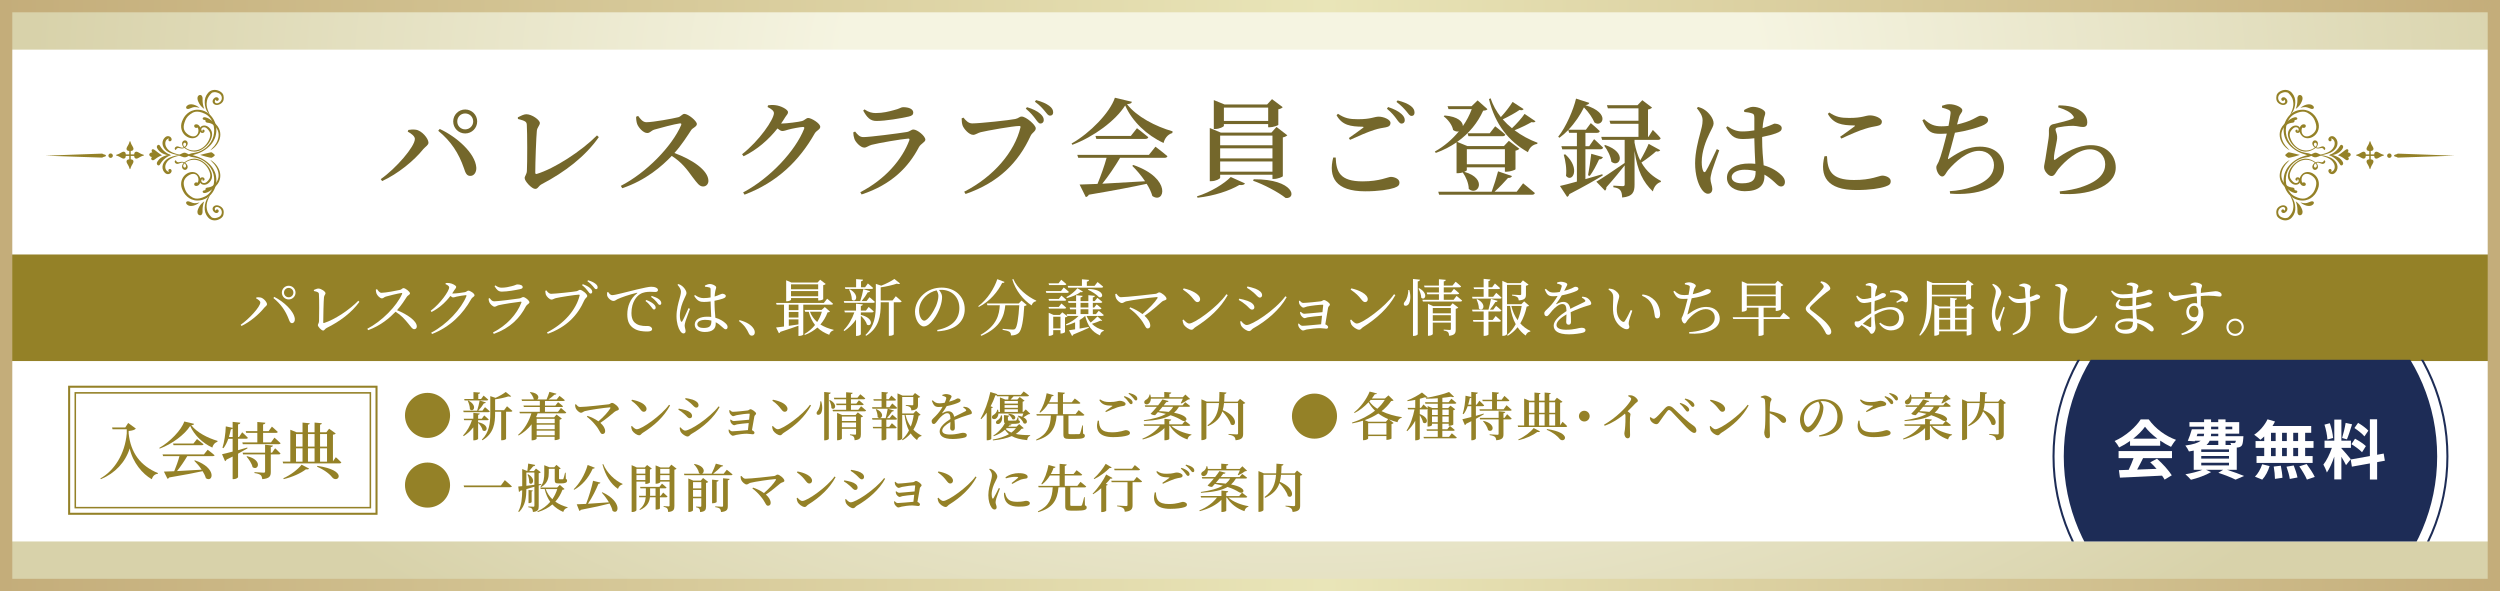
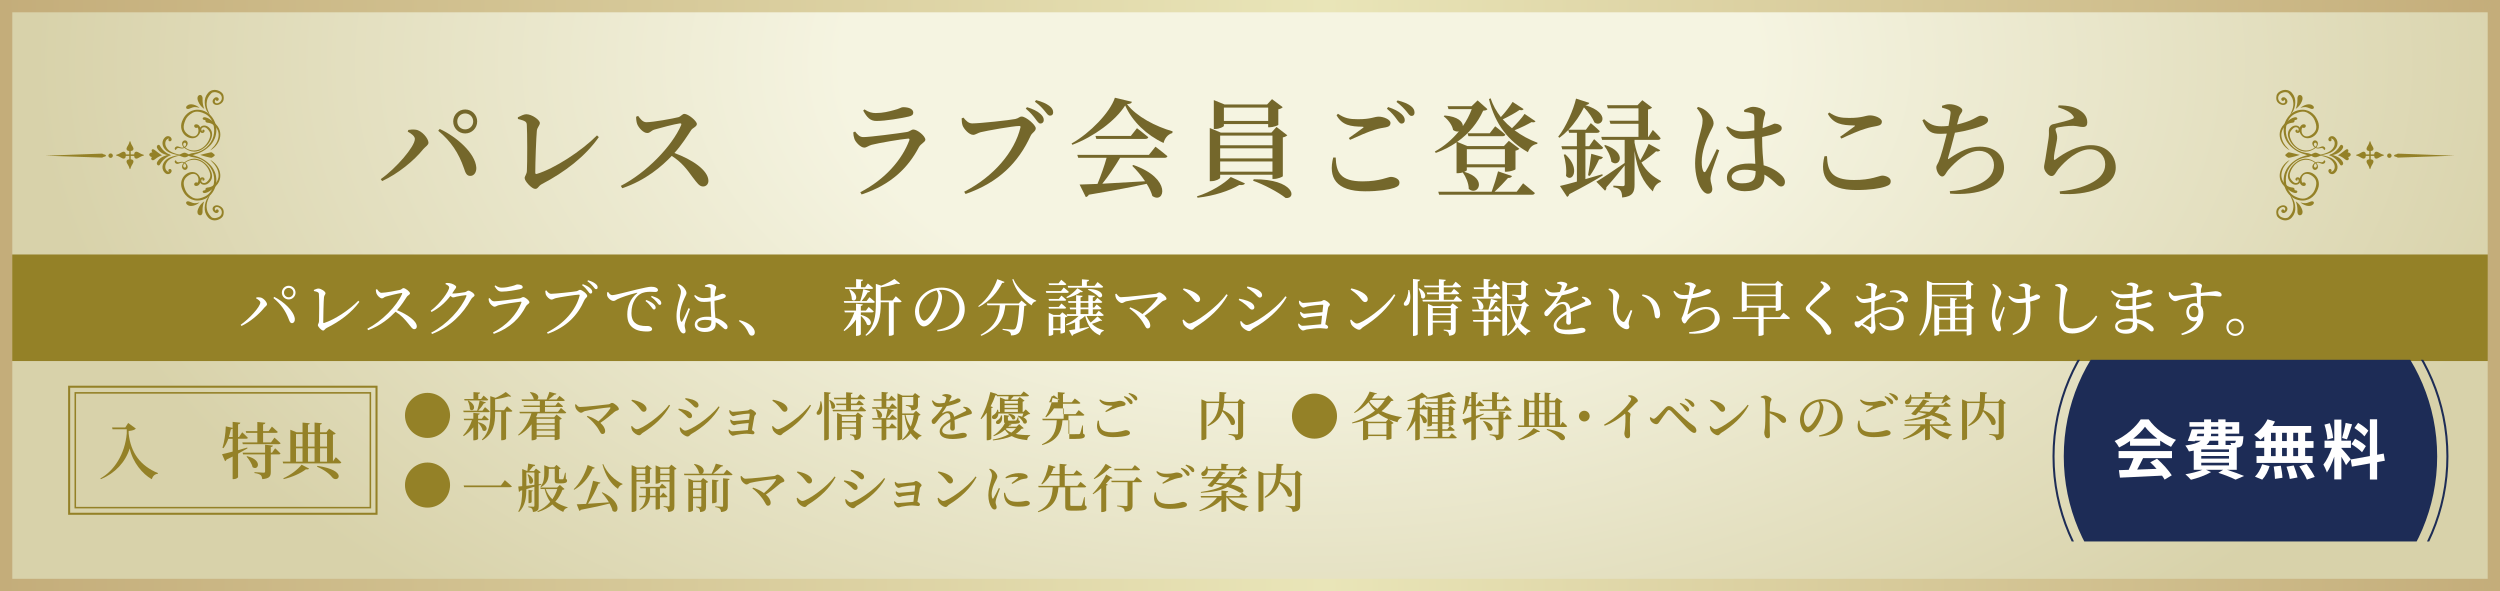
<svg xmlns="http://www.w3.org/2000/svg" id="_レイヤー_2" viewBox="0 0 1220 288.46">
  <rect x="0" y="0" width="1220" height="288.46" fill="#333333" stroke="none" />
  <defs>
    <style>.cls-1,.cls-2,.cls-3,.cls-4{fill:none;}.cls-5{clip-path:url(#clippath);}.cls-6{fill:url(#_名称未設定グラデーション_135);}.cls-7{fill:#fff;}.cls-8{fill:#74672b;}.cls-9{fill:#1d2c56;}.cls-10{fill:#948127;}.cls-2{stroke-width:.75px;}.cls-2,.cls-3,.cls-4{stroke-miterlimit:10;}.cls-2,.cls-4{stroke:#948127;}.cls-3{stroke:#1d2c56;}.cls-11{fill:url(#_名称未設定グラデーション_3);}</style>
    <radialGradient id="_名称未設定グラデーション_3" cx="634.42" cy="31.19" fx="634.42" fy="31.19" r="618.2" gradientTransform="translate(0 13.05) scale(1 .58)" gradientUnits="userSpaceOnUse">
      <stop offset=".36" stop-color="#f5f4e1" />
      <stop offset="1" stop-color="#d8d2aa" />
    </radialGradient>
    <linearGradient id="_名称未設定グラデーション_135" x1="0" y1="144.23" x2="1220" y2="144.23" gradientUnits="userSpaceOnUse">
      <stop offset="0" stop-color="#c4ad7a" />
      <stop offset=".53" stop-color="#e9e5b8" />
      <stop offset="1" stop-color="#c4ad7a" />
    </linearGradient>
    <clipPath id="clippath">
      <rect class="cls-1" x="998.45" y="175.57" width="199.56" height="88.66" />
    </clipPath>
  </defs>
  <g id="_レイヤー_1-2">
    <g>
      <rect class="cls-11" y="0" width="1220" height="288.46" />
-       <rect class="cls-7" y="24.23" width="1220" height="240" />
      <g>
        <g>
          <g>
            <g>
              <path class="cls-10" d="m1145.63,74.44c.15-.24.31-.48.37-.76.05-.28-.02-.6-.26-.76-.35-.24-.82-.01-1.17.23-1.23.85-2.31,1.93-3.64,2.62,1.17.41,2.27,1.03,3.23,1.8.24.19.47.39.74.52.27.13.61.17.88.04.29-.14.46-.48.45-.8s-.28-.61-.52-.83c.41.4,1.46-.36,1.45-1.05,0-.66-.96-1.24-1.54-1Z" />
              <path class="cls-10" d="m1131.14,74.85c-.46-.22-.94-.41-1.44-.32-.32.06-.61.2-.9.34-.52.25-1.04.49-1.55.74.19.23.68.43.94.59.78.48,1.25.67,2.16.53.43-.07,2.12-.71,2.42-1-.17-.16-1.3-.72-1.62-.87Z" />
              <path class="cls-10" d="m1117.31,74.36c-.14-.04-.29-.07-.43-.05-.2.03-.39.16-.55.27-.41.29-.5.42-.85.71-.05.04-.26.27-.29.33-.04.12.04.24.12.34.38.46,1.31,1.04,1.58,1.06.41.03,4.75-1.12,5.42-1.43-.48-.18-4.06-.98-5-1.22Z" />
              <g>
                <path class="cls-10" d="m1143,72.84c.28-.4.51-.87.45-1.35-.06-.48-.55-.93-1.01-.79-.33.1-.53.44-.7.74-1.16,1.98-3.05,3.52-5.22,4.27,1.75-.04,2.35-.1,3.47-.53,1.21-.45,2.28-1.27,3.01-2.34Z" />
                <path class="cls-10" d="m1137.21,74.53c1.17-.55,2.24-1.37,2.89-2.48.65-1.11.84-2.53.3-3.71-.16-.35-.38-.67-.63-.97-.3-.35-.65-.67-1.09-.83-.74-.28-1.65-.02-2.13.61-.24.32-.38.74-.28,1.13.1.39.48.72.88.68.3-.02.58-.26.65-.56.07-.3-.07-.63-.33-.79.91-.05,1.63.83,1.81,1.72.29,1.47-.48,3-1.63,3.97-1.15.97-2.61,1.48-4.06,1.87-.68.18-1.36.35-2.04.5,1.03.08,1.73-.01,2.6-.2,1.04-.23,2.08-.5,3.05-.95Z" />
                <path class="cls-10" d="m1128.13,75.58c-.87-.79-2.14-.85-3.3-1.05-4.18-.71-7.86-3.93-8.98-8.02-1.12-4.09.3-9.13,4.11-10.97,4.02-1.94,5.78-.84,7.29.28,1.5,1.12,2.18,2.27,2.74,4.06.36,1.13.54,2.38.13,3.49-.37,1.01-1.18,1.8-2.07,2.39-.93.61-2.09,1.04-3.15.7-1.62-.52-2.2-2.76-1.37-4.24.36.22.84.27,1.21.07s.6-.67.46-1.08c-.26-.75-1.4-.7-2.03-.21-1.47,1.15-1.45,3.74.32,5.44,1.35,1.29,3.4,1.32,5.14.35,2.3-1.29,3.4-3.95,2.85-6.52-.26-1.19-1.09-2.89-1.87-3.82-1.25-1.47-2.58-2.34-4.46-2.76-1.88-.42-5.6-.15-8.2,2.94-3.53,4.19-2.61,8.86-1.77,10.88.67,1.63,2.18,4.24,6.19,6.47,1.48.82,3.14,1.26,4.75,1.77" />
                <path class="cls-10" d="m1115.33,71.13c-1.24-1.53-2.41-4.13-1.9-6.49.51-2.36,2.51-4.42,4.92-4.7.3-.04.62-.05.89-.17s.52-.4.48-.71c0-.07-.03-.13-.02-.2.02-.16.2-.24.35-.28.38-.09.86-.13,1.01-.5.12-.29-.08-.64-.36-.78-.28-.14-.62-.11-.93-.05-1.25.24-2.33,1.01-3.34,1.79-1.31,1.03-2.61,2.17-3.3,3.69-1.11,2.4-.8,5.12.87,7.58.79,1.16,2.12,2.45,3.4,3.05-.38-.52-1.51-1.49-2.07-2.23Z" />
                <path class="cls-10" d="m1117.51,56.28c1.31-1.28,2.18-2.99,2.45-4.8.27-1.81.22-3.35-.66-4.95-.21-.39-.76-1.12-1.06-1.44-.75-.78-1.83-1.21-2.91-1.23s-2.15.35-3.04.96c-.38.26-.73.57-.98.95-.34.53-.46,1.17-.49,1.8-.02.52.01,1.06.2,1.55.3.77.95,1.37,1.69,1.73.68.34,1.48.5,2.21.28.73-.22,1.34-.89,1.35-1.65,0-.47-.21-.92-.51-1.28-.33-.4-.8-.73-1.32-.75-.52-.03-1.08.31-1.18.82-.1.51.4,1.09.9.95.32-.08.53-.38.68-.67.25.4.46.89.27,1.32-.13.3-.44.49-.76.54-.32.05-.65-.02-.95-.15-.78-.33-1.39-1.03-1.59-1.85s.03-1.74.62-2.35c.43-.45,1.03-.72,1.63-.9.43-.13.87-.21,1.31-.19.53.03,1.11.15,1.48.53,1.98,2.03,2.03,3.23,2.19,3.95.3,1.36.07,2.79-.39,4.11-.45,1.32-1.11,2.55-1.69,3.82l.36-.49" />
                <path class="cls-10" d="m1123.21,49.64c.2-.46.38-.93.43-1.42.05-.5-.05-1.02-.36-1.41s-.88-.58-1.34-.39c-.39.16-.63.57-.73.98s-.07.84-.06,1.26c.02,1.53-.26,3.07-.83,4.49,1.36-.94,2.24-1.98,2.89-3.5Z" />
                <path class="cls-10" d="m1122.57,52.65c1.06-.3,2.18-.55,3.25-.28.67.17,1.28.54,1.95.73.48.14,1.11.12,1.34-.32.2-.39-.05-.88-.37-1.18-1.68-1.57-4.71-.25-6.16,1.05Z" />
                <path class="cls-10" d="m1133.9,71.88c-.27-.35-.79-.39-1.22-.28-.43.12-.82.35-1.25.44-.84.17-1.77-.3-2.13-1.08-.22-.48-.13-1.19.38-1.34.47-.13.92.37.92.85,0,.49-.33.91-.68,1.24-1.81,1.74-4.67,2.16-7.02,1.29-2.35-.87-4.17-2.9-5.09-5.24-.35-.89-.58-1.87-.34-2.79.16-.63.54-1.19.96-1.69.42-.49.92-.96,1.54-1.13.62-.17,1.39.03,1.69.59s-.1,1.44-.74,1.42c.33-.04.45-.55.2-.78s-.69-.12-.87.16c-.18.29-.11.68.1.94.3.37.85.5,1.3.35.45-.16.8-.57.93-1.03.23-.79-.18-1.69-.86-2.15-.69-.46-1.6-.51-2.38-.24-.78.27-1.44.83-1.94,1.49-.32.42-.58.89-.74,1.4-.31,1.03-.15,2.15.2,3.16.91,2.56,2.87,4.55,5.27,5.82.53.28,1.18.42,1.76.56,1.74.42,3.64-.1,5.17-1.01.61-.36,1.2-.77,1.61-1.34.41-.57.62-1.33.39-1.99s-.97-1.16-1.65-.98c-.58.15-.97.75-1,1.35-.03.6.26,1.18.66,1.62.61.66,1.52,1.07,2.41.97.43-.05.85-.2,1.29-.23.44-.03.93.11,1.14.49.1.18.17.42.37.44.07,0,.14-.03.2-.07.42-.3.28-1.01-.14-1.32s-.85-.52-1.67-.17" />
              </g>
              <g>
                <path class="cls-10" d="m1143,78.57c.28.4.51.87.45,1.35-.06.48-.55.93-1.01.79-.33-.1-.53-.44-.7-.74-1.16-1.98-3.05-3.52-5.22-4.27,1.75.04,2.35.1,3.47.53,1.21.45,2.28,1.27,3.01,2.34Z" />
                <path class="cls-10" d="m1137.22,76.89c1.17.55,2.24,1.37,2.89,2.48.65,1.11.84,2.53.3,3.71-.16.35-.38.67-.63.97-.3.35-.65.67-1.09.83-.74.28-1.65.02-2.13-.61-.24-.32-.38-.74-.28-1.13.1-.39.48-.72.88-.68.3.02.58.26.65.56.07.3-.07.63-.33.79.91.05,1.63-.83,1.81-1.72.29-1.47-.48-3-1.63-3.97-1.15-.97-2.61-1.48-4.06-1.87-.68-.18-1.36-.35-2.04-.5,1.03-.08,1.73.01,2.6.2,1.04.23,2.08.5,3.05.95Z" />
                <path class="cls-10" d="m1128.13,75.83c-.87.79-2.14.85-3.3,1.05-4.18.71-7.86,3.93-8.98,8.02-1.12,4.09.3,9.13,4.11,10.97,4.02,1.94,5.78.84,7.29-.28,1.5-1.12,2.18-2.27,2.74-4.06.36-1.13.54-2.38.13-3.49-.37-1.01-1.18-1.8-2.07-2.39-.93-.61-2.09-1.04-3.15-.7-1.62.52-2.2,2.76-1.37,4.24.36-.22.84-.27,1.21-.07.37.2.6.67.46,1.08-.26.75-1.4.7-2.03.21-1.47-1.15-1.45-3.74.32-5.44,1.35-1.29,3.4-1.32,5.14-.35,2.3,1.29,3.4,3.95,2.85,6.52-.26,1.19-1.09,2.89-1.87,3.82-1.25,1.47-2.58,2.34-4.46,2.76-1.88.42-5.6.15-8.2-2.94-3.53-4.19-2.61-8.86-1.77-10.88.67-1.63,2.18-4.24,6.19-6.47,1.48-.82,3.14-1.26,4.75-1.77l.51-.37,1.06.21.3.14" />
                <path class="cls-10" d="m1115.34,80.28c-1.24,1.53-2.41,4.13-1.9,6.49.51,2.36,2.51,4.42,4.92,4.7.3.04.62.05.89.17.28.13.52.4.48.71,0,.07-.03.13-.02.2.02.16.2.24.35.28.38.09.86.13,1.01.5.12.29-.08.64-.36.78-.28.14-.62.11-.93.05-1.25-.24-2.33-1.01-3.34-1.79-1.31-1.03-2.61-2.17-3.3-3.69-1.11-2.4-.8-5.12.87-7.58.79-1.16,2.12-2.45,3.4-3.05-.38.52-1.51,1.49-2.07,2.23Z" />
                <path class="cls-10" d="m1117.52,95.13c1.31,1.28,2.18,2.99,2.45,4.8.27,1.81.22,3.35-.66,4.95-.21.39-.76,1.12-1.06,1.44-.75.78-1.83,1.21-2.91,1.23-1.08.02-2.15-.35-3.04-.96-.38-.26-.73-.57-.98-.95-.34-.53-.46-1.17-.49-1.8-.02-.52.01-1.06.2-1.55.3-.77.95-1.37,1.69-1.73.68-.34,1.48-.5,2.21-.28.73.22,1.34.89,1.35,1.65,0,.47-.21.92-.51,1.28-.33.4-.8.73-1.32.75-.52.03-1.08-.31-1.18-.82-.1-.51.4-1.09.9-.95.32.08.53.38.68.67.25-.4.46-.89.27-1.32-.13-.3-.44-.49-.76-.54-.32-.05-.65.02-.95.15-.78.33-1.39,1.03-1.59,1.85-.2.82.03,1.74.62,2.35.43.45,1.03.72,1.63.9.43.13.87.21,1.31.19.53-.03,1.11-.15,1.48-.53,1.98-2.03,2.03-3.23,2.19-3.95.3-1.36.07-2.79-.39-4.11-.45-1.32-1.11-2.55-1.69-3.82l.36.49" />
                <path class="cls-10" d="m1123.22,101.77c.2.46.38.93.43,1.42.05.5-.05,1.02-.36,1.41-.32.38-.88.58-1.34.39-.39-.16-.63-.57-.73-.98s-.07-.84-.06-1.26c.02-1.53-.26-3.07-.83-4.49,1.36.94,2.24,1.98,2.89,3.5Z" />
                <path class="cls-10" d="m1122.57,98.76c1.06.3,2.18.55,3.25.28.67-.17,1.28-.54,1.95-.73.48-.14,1.11-.12,1.34.32.2.39-.05.88-.37,1.18-1.68,1.57-4.71.25-6.16-1.05Z" />
                <path class="cls-10" d="m1133.91,79.53c-.27.35-.79.39-1.22.28-.43-.12-.82-.35-1.25-.44-.84-.17-1.77.3-2.13,1.08-.22.48-.13,1.19.38,1.34.47.13.92-.37.92-.85,0-.49-.33-.91-.68-1.24-1.81-1.74-4.67-2.16-7.02-1.29-2.35.87-4.17,2.9-5.09,5.24-.35.89-.58,1.87-.34,2.79.16.63.54,1.19.96,1.69.42.49.92.96,1.54,1.13s1.39-.03,1.69-.59c.31-.57-.1-1.44-.74-1.42.33.04.45.55.2.78-.25.23-.69.12-.87-.16-.18-.29-.11-.68.1-.94.3-.37.85-.5,1.3-.35.45.16.8.57.93,1.03.23.79-.18,1.69-.86,2.15s-1.6.51-2.38.24c-.78-.27-1.44-.83-1.94-1.49-.32-.42-.58-.89-.74-1.4-.31-1.03-.15-2.15.2-3.16.91-2.56,2.87-4.55,5.27-5.82.53-.28,1.18-.42,1.76-.56,1.74-.42,3.64.1,5.17,1.01.61.36,1.2.77,1.61,1.34s.62,1.33.39,1.99c-.23.66-.97,1.16-1.65.98-.58-.15-.97-.75-1-1.35s.26-1.18.66-1.62c.61-.66,1.52-1.07,2.41-.97.43.05.85.2,1.29.23s.93-.11,1.14-.49c.1-.18.17-.42.37-.44.07,0,.14.03.2.07.42.3.28,1.01-.14,1.32-.42.3-.85.52-1.67.17" />
              </g>
            </g>
            <path class="cls-10" d="m1138.79,75.39l-.92.31,1.3.32-.81.14-1.49-.38-.16-.08s.87-.35.92-.36c.05-.01.59-.2.59-.2" />
          </g>
          <g>
            <g>
              <path class="cls-10" d="m1164.92,75.96c0,.6.49,1.09,1.09,1.09s1.09-.49,1.09-1.09-.49-1.09-1.09-1.09-1.09.49-1.09,1.09Z" />
              <path class="cls-10" d="m1197.93,75.97l-27.79.95c-.8-.57-1.82-.38-1.82-.94v-.04c0-.61,1.02-.41,1.82-.98l27.79,1.01Z" />
            </g>
            <path class="cls-10" d="m1151.36,74.98c.61-.33,1.55-.96,2.06-.96.85,0,1.05.65,1.09,1.34h1.69v-1.69c-.69-.04-1.34-.24-1.34-1.09,0-.51.63-1.45.96-2.06.48-.9.48-1.63.73-1.63h.02c.25,0,.25.74.73,1.63.33.61.96,1.55.96,2.06,0,.85-.65,1.05-1.34,1.09v1.69h1.69c.04-.69.24-1.34,1.09-1.34.51,0,1.45.63,2.06.96.9.48,1.63.48,1.63.73v.02c0,.25-.74.25-1.63.73-.61.33-1.55.96-2.06.96-.85,0-1.05-.65-1.09-1.34h-1.69v1.69c.69.04,1.34.24,1.34,1.09,0,.51-.63,1.45-.96,2.06-.48.9-.48,1.63-.73,1.63h-.02c-.25,0-.25-.74-.73-1.63-.33-.61-.96-1.55-.96-2.06,0-.85.65-1.05,1.34-1.09v-1.69h-1.69c-.04.69-.24,1.34-1.09,1.34-.51,0-1.45-.63-2.06-.96-.9-.48-1.63-.48-1.63-.73v-.02c0-.25.74-.25,1.63-.73Z" />
          </g>
        </g>
        <g>
          <g>
            <g>
              <path class="cls-10" d="m74.37,74.44c-.15-.24-.31-.48-.37-.76-.05-.28.02-.6.26-.76.35-.24.82-.01,1.17.23,1.23.85,2.31,1.93,3.64,2.62-1.17.41-2.27,1.03-3.23,1.8-.24.19-.47.39-.74.52-.27.13-.61.17-.88.04-.29-.14-.46-.48-.45-.8s.28-.61.52-.83c-.41.4-1.46-.36-1.45-1.05,0-.66.96-1.24,1.54-1Z" />
              <path class="cls-10" d="m88.86,74.85c.46-.22.94-.41,1.44-.32.32.06.61.2.9.34.52.25,1.04.49,1.55.74-.19.23-.68.43-.94.59-.78.48-1.25.67-2.16.53-.43-.07-2.12-.71-2.42-1,.17-.16,1.3-.72,1.62-.87Z" />
              <path class="cls-10" d="m102.69,74.36c.14-.04.29-.07.43-.05.2.03.39.16.55.27.41.29.5.42.85.71.05.04.26.27.29.33.04.12-.04.24-.12.34-.38.46-1.31,1.04-1.58,1.06-.41.03-4.75-1.12-5.42-1.43.48-.18,4.06-.98,5-1.22Z" />
              <g>
                <path class="cls-10" d="m77,72.84c-.28-.4-.51-.87-.45-1.35.06-.48.55-.93,1.01-.79.33.1.53.44.7.74,1.16,1.98,3.05,3.52,5.22,4.27-1.75-.04-2.35-.1-3.47-.53-1.21-.45-2.28-1.27-3.01-2.34Z" />
                <path class="cls-10" d="m82.79,74.53c-1.17-.55-2.24-1.37-2.89-2.48s-.84-2.53-.3-3.71c.16-.35.38-.67.63-.97.3-.35.65-.67,1.09-.83.74-.28,1.65-.02,2.13.61.24.32.38.74.28,1.13-.1.39-.48.72-.88.68-.3-.02-.58-.26-.65-.56-.07-.3.07-.63.33-.79-.91-.05-1.63.83-1.81,1.72-.29,1.47.48,3,1.63,3.97,1.15.97,2.61,1.48,4.06,1.87.68.18,1.36.35,2.04.5-1.03.08-1.73-.01-2.6-.2-1.04-.23-2.08-.5-3.05-.95Z" />
                <path class="cls-10" d="m91.87,75.58c.87-.79,2.14-.85,3.3-1.05,4.18-.71,7.86-3.93,8.98-8.02,1.12-4.09-.3-9.13-4.11-10.97-4.02-1.94-5.78-.84-7.29.28-1.5,1.12-2.18,2.27-2.74,4.06-.36,1.13-.54,2.38-.13,3.49.37,1.01,1.18,1.8,2.07,2.39.93.61,2.09,1.04,3.15.7,1.62-.52,2.2-2.76,1.37-4.24-.36.22-.84.27-1.21.07s-.6-.67-.46-1.08c.26-.75,1.4-.7,2.03-.21,1.47,1.15,1.45,3.74-.32,5.44-1.35,1.29-3.4,1.32-5.14.35-2.3-1.29-3.4-3.95-2.85-6.52.26-1.19,1.09-2.89,1.87-3.82,1.25-1.47,2.58-2.34,4.46-2.76s5.6-.15,8.2,2.94c3.53,4.19,2.61,8.86,1.77,10.88-.67,1.63-2.18,4.24-6.19,6.47-1.48.82-3.14,1.26-4.75,1.77" />
                <path class="cls-10" d="m104.67,71.13c1.24-1.53,2.41-4.13,1.9-6.49-.51-2.36-2.51-4.42-4.92-4.7-.3-.04-.62-.05-.89-.17s-.52-.4-.48-.71c0-.07.03-.13.02-.2-.02-.16-.2-.24-.35-.28-.38-.09-.86-.13-1.01-.5-.12-.29.08-.64.36-.78.28-.14.62-.11.93-.05,1.25.24,2.33,1.01,3.34,1.79,1.31,1.03,2.61,2.17,3.3,3.69,1.11,2.4.8,5.12-.87,7.58-.79,1.16-2.12,2.45-3.4,3.05.38-.52,1.51-1.49,2.07-2.23Z" />
                <path class="cls-10" d="m102.49,56.28c-1.31-1.28-2.18-2.99-2.45-4.8-.27-1.81-.22-3.35.66-4.95.21-.39.76-1.12,1.06-1.44.75-.78,1.83-1.21,2.91-1.23,1.08-.02,2.15.35,3.04.96.38.26.73.57.98.95.34.53.46,1.17.49,1.8.02.52-.01,1.06-.2,1.55-.3.77-.95,1.37-1.69,1.73-.68.34-1.48.5-2.21.28-.73-.22-1.34-.89-1.35-1.65,0-.47.21-.92.51-1.28.33-.4.8-.73,1.32-.75.52-.03,1.08.31,1.18.82.1.51-.4,1.09-.9.95-.32-.08-.53-.38-.68-.67-.25.4-.46.89-.27,1.32.13.3.44.49.76.54.32.05.65-.02.95-.15.78-.33,1.39-1.03,1.59-1.85s-.03-1.74-.62-2.35c-.43-.45-1.03-.72-1.63-.9-.43-.13-.87-.21-1.31-.19-.53.03-1.11.15-1.48.53-1.98,2.03-2.03,3.23-2.19,3.95-.3,1.36-.07,2.79.39,4.11.45,1.32,1.11,2.55,1.69,3.82l-.36-.49" />
                <path class="cls-10" d="m96.79,49.64c-.2-.46-.38-.93-.43-1.42-.05-.5.05-1.02.36-1.41s.88-.58,1.34-.39c.39.16.63.57.73.98s.07.84.06,1.26c-.02,1.53.26,3.07.83,4.49-1.36-.94-2.24-1.98-2.89-3.5Z" />
                <path class="cls-10" d="m97.43,52.65c-1.06-.3-2.18-.55-3.25-.28-.67.17-1.28.54-1.95.73-.48.14-1.11.12-1.34-.32-.2-.39.05-.88.37-1.18,1.68-1.57,4.71-.25,6.16,1.05Z" />
                <path class="cls-10" d="m86.1,71.88c.27-.35.79-.39,1.22-.28.43.12.82.35,1.25.44.84.17,1.77-.3,2.13-1.08.22-.48.13-1.19-.38-1.34-.47-.13-.92.37-.92.85,0,.49.33.91.68,1.24,1.81,1.74,4.67,2.16,7.02,1.29,2.35-.87,4.17-2.9,5.09-5.24.35-.89.58-1.87.34-2.79-.16-.63-.54-1.19-.96-1.69-.42-.49-.92-.96-1.54-1.13-.62-.17-1.39.03-1.69.59s.1,1.44.74,1.42c-.33-.04-.45-.55-.2-.78s.69-.12.87.16c.18.29.11.68-.1.94-.3.37-.85.5-1.3.35-.45-.16-.8-.57-.93-1.03-.23-.79.18-1.69.86-2.15.69-.46,1.6-.51,2.38-.24.78.27,1.44.83,1.94,1.49.32.42.58.89.74,1.4.31,1.03.15,2.15-.2,3.16-.91,2.56-2.87,4.55-5.27,5.82-.53.28-1.18.42-1.76.56-1.74.42-3.64-.1-5.17-1.01-.61-.36-1.2-.77-1.61-1.34-.41-.57-.62-1.33-.39-1.99s.97-1.16,1.65-.98c.58.15.97.75,1,1.35.03.6-.26,1.18-.66,1.62-.61.66-1.52,1.07-2.41.97-.43-.05-.85-.2-1.29-.23-.44-.03-.93.11-1.14.49-.1.18-.17.42-.37.44-.07,0-.14-.03-.2-.07-.42-.3-.28-1.01.14-1.32s.85-.52,1.67-.17" />
              </g>
              <g>
                <path class="cls-10" d="m77,78.57c-.28.4-.51.87-.45,1.35.06.48.55.93,1.01.79.33-.1.53-.44.7-.74,1.16-1.98,3.05-3.52,5.22-4.27-1.75.04-2.35.1-3.47.53-1.21.45-2.28,1.27-3.01,2.34Z" />
                <path class="cls-10" d="m82.78,76.89c-1.17.55-2.24,1.37-2.89,2.48-.65,1.11-.84,2.53-.3,3.71.16.35.38.67.63.97.3.35.65.67,1.09.83.74.28,1.65.02,2.13-.61.24-.32.38-.74.28-1.13-.1-.39-.48-.72-.88-.68-.3.02-.58.26-.65.56-.07.3.07.63.33.79-.91.05-1.63-.83-1.81-1.72-.29-1.47.48-3,1.63-3.97,1.15-.97,2.61-1.48,4.06-1.87.68-.18,1.36-.35,2.04-.5-1.03-.08-1.73.01-2.6.2-1.04.23-2.08.5-3.05.95Z" />
                <path class="cls-10" d="m91.87,75.83c.87.79,2.14.85,3.3,1.05,4.18.71,7.86,3.93,8.98,8.02,1.12,4.09-.3,9.13-4.11,10.97-4.02,1.94-5.78.84-7.29-.28s-2.18-2.27-2.74-4.06c-.36-1.13-.54-2.38-.13-3.49.37-1.01,1.18-1.8,2.07-2.39.93-.61,2.09-1.04,3.15-.7,1.62.52,2.2,2.76,1.37,4.24-.36-.22-.84-.27-1.21-.07-.37.2-.6.67-.46,1.08.26.75,1.4.7,2.03.21,1.47-1.15,1.45-3.74-.32-5.44-1.35-1.29-3.4-1.32-5.14-.35-2.3,1.29-3.4,3.95-2.85,6.52.26,1.19,1.09,2.89,1.87,3.82,1.25,1.47,2.58,2.34,4.46,2.76,1.88.42,5.6.15,8.2-2.94,3.53-4.19,2.61-8.86,1.77-10.88-.67-1.63-2.18-4.24-6.19-6.47-1.48-.82-3.14-1.26-4.75-1.77l-.51-.37-1.06.21-.3.14" />
                <path class="cls-10" d="m104.66,80.28c1.24,1.53,2.41,4.13,1.9,6.49-.51,2.36-2.51,4.42-4.92,4.7-.3.04-.62.05-.89.17-.28.13-.52.4-.48.71,0,.07.03.13.02.2-.02.16-.2.24-.35.28-.38.09-.86.13-1.01.5-.12.29.08.64.36.78.28.14.62.11.93.05,1.25-.24,2.33-1.01,3.34-1.79,1.31-1.03,2.61-2.17,3.3-3.69,1.11-2.4.8-5.12-.87-7.58-.79-1.16-2.12-2.45-3.4-3.05.38.52,1.51,1.49,2.07,2.23Z" />
                <path class="cls-10" d="m102.48,95.13c-1.31,1.28-2.18,2.99-2.45,4.8-.27,1.81-.22,3.35.66,4.95.21.39.76,1.12,1.06,1.44.75.78,1.83,1.21,2.91,1.23,1.08.02,2.15-.35,3.04-.96.38-.26.73-.57.98-.95.34-.53.46-1.17.49-1.8.02-.52-.01-1.06-.2-1.55-.3-.77-.95-1.37-1.69-1.73-.68-.34-1.48-.5-2.21-.28-.73.22-1.34.89-1.35,1.65,0,.47.21.92.51,1.28.33.4.8.73,1.32.75.52.03,1.08-.31,1.18-.82.1-.51-.4-1.09-.9-.95-.32.08-.53.38-.68.67-.25-.4-.46-.89-.27-1.32.13-.3.44-.49.76-.54.32-.05.65.02.95.15.78.33,1.39,1.03,1.59,1.85.2.82-.03,1.74-.62,2.35-.43.45-1.03.72-1.63.9-.43.13-.87.21-1.31.19-.53-.03-1.11-.15-1.48-.53-1.98-2.03-2.03-3.23-2.19-3.95-.3-1.36-.07-2.79.39-4.11.45-1.32,1.11-2.55,1.69-3.82l-.36.49" />
                <path class="cls-10" d="m96.78,101.77c-.2.46-.38.93-.43,1.42-.05.5.05,1.02.36,1.41.32.38.88.58,1.34.39.39-.16.63-.57.73-.98s.07-.84.06-1.26c-.02-1.53.26-3.07.83-4.49-1.36.94-2.24,1.98-2.89,3.5Z" />
                <path class="cls-10" d="m97.43,98.76c-1.06.3-2.18.55-3.25.28-.67-.17-1.28-.54-1.95-.73-.48-.14-1.11-.12-1.34.32-.2.39.05.88.37,1.18,1.68,1.57,4.71.25,6.16-1.05Z" />
                <path class="cls-10" d="m86.09,79.53c.27.35.79.39,1.22.28.43-.12.82-.35,1.25-.44.84-.17,1.77.3,2.13,1.08.22.48.13,1.19-.38,1.34-.47.13-.92-.37-.92-.85,0-.49.33-.91.68-1.24,1.81-1.74,4.67-2.16,7.02-1.29,2.35.87,4.17,2.9,5.09,5.24.35.89.58,1.87.34,2.79-.16.63-.54,1.19-.96,1.69-.42.49-.92.96-1.54,1.13s-1.39-.03-1.69-.59c-.31-.57.1-1.44.74-1.42-.33.04-.45.55-.2.78.25.23.69.12.87-.16.18-.29.11-.68-.1-.94-.3-.37-.85-.5-1.3-.35-.45.16-.8.57-.93,1.03-.23.79.18,1.69.86,2.15.69.46,1.6.51,2.38.24.78-.27,1.44-.83,1.94-1.49.32-.42.58-.89.74-1.4.31-1.03.15-2.15-.2-3.16-.91-2.56-2.87-4.55-5.27-5.82-.53-.28-1.18-.42-1.76-.56-1.74-.42-3.64.1-5.17,1.01-.61.36-1.2.77-1.61,1.34s-.62,1.33-.39,1.99c.23.66.97,1.16,1.65.98.58-.15.97-.75,1-1.35s-.26-1.18-.66-1.62c-.61-.66-1.52-1.07-2.41-.97-.43.05-.85.2-1.29.23s-.93-.11-1.14-.49c-.1-.18-.17-.42-.37-.44-.07,0-.14.03-.2.07-.42.3-.28,1.01.14,1.32.42.3.85.52,1.67.17" />
              </g>
            </g>
            <path class="cls-10" d="m81.21,75.39l.92.31-1.3.32.81.14,1.49-.38.16-.08s-.87-.35-.92-.36c-.05-.01-.59-.2-.59-.2" />
          </g>
          <g>
            <g>
              <path class="cls-10" d="m55.08,75.96c0,.6-.49,1.09-1.09,1.09s-1.09-.49-1.09-1.09c0-.6.49-1.09,1.09-1.09s1.09.49,1.09,1.09Z" />
              <path class="cls-10" d="m22.07,75.97l27.79.95c.8-.57,1.82-.38,1.82-.94v-.04c0-.61-1.02-.41-1.82-.98l-27.79,1.01Z" />
            </g>
            <path class="cls-10" d="m68.64,74.98c-.61-.33-1.55-.96-2.06-.96-.85,0-1.05.65-1.09,1.34h-1.69v-1.69c.69-.04,1.34-.24,1.34-1.09,0-.51-.63-1.45-.96-2.06-.48-.9-.48-1.63-.73-1.63h-.02c-.25,0-.25.74-.73,1.63-.33.61-.96,1.55-.96,2.06,0,.85.65,1.05,1.34,1.09v1.69h-1.69c-.04-.69-.24-1.34-1.09-1.34-.51,0-1.45.63-2.06.96-.9.48-1.63.48-1.63.73v.02c0,.25.74.25,1.63.73.61.33,1.55.96,2.06.96.85,0,1.05-.65,1.09-1.34h1.69v1.69c-.69.04-1.34.24-1.34,1.09,0,.51.63,1.45.96,2.06.48.9.48,1.63.73,1.63h.02c.25,0,.25-.74.73-1.63.33-.61.96-1.55.96-2.06,0-.85-.65-1.05-1.34-1.09v-1.69h1.69c.04.69.24,1.34,1.09,1.34.51,0,1.45-.63,2.06-.96.9-.48,1.63-.48,1.63-.73v-.02c0-.25-.74-.25-1.63-.73Z" />
          </g>
        </g>
      </g>
      <rect class="cls-10" y="124.19" width="1220" height="52" />
      <path class="cls-6" d="m1214,6v276.46H6V6h1208m6-6H0v288.46h1220V0h0Z" />
      <g>
        <path class="cls-8" d="m202.47,67.84c0-1.36-1.78-2.71-3.5-3.6l.31-.83c.89-.16,2.35-.31,3.6-.11,2.98.37,6.21,4.33,6.21,6.32,0,1.2-1.41,1.88-2.51,3.13-4.54,5.69-12.37,12.06-20.1,15.61l-.68-.94c7.57-5.32,16.65-15.92,16.65-19.58Zm23.91,14.2c-2.51-7.26-6.26-13.1-12.53-18.22l.73-.89c8.25,3.81,17.33,11.8,17.85,18.79.16,2.3-1.1,4.12-2.87,4.12-1.78.05-2.4-1.36-3.18-3.81Zm-5.22-22.76c0-3.24,2.61-5.85,5.85-5.85s5.85,2.61,5.85,5.85-2.61,5.85-5.85,5.85-5.85-2.61-5.85-5.85Zm9.76,0c0-2.19-1.72-3.91-3.92-3.91s-3.86,1.72-3.86,3.91,1.72,3.86,3.86,3.86,3.92-1.72,3.92-3.86Z" />
        <path class="cls-8" d="m256.03,86.9c0-.99,1.04-1.83,1.1-3.55.21-3.97.21-18.53-.05-22.45-.1-1.36-.52-1.93-4.33-2.82l-.05-.83c1.3-.63,2.92-1.51,4.12-1.51,2.77,0,6.63,2.82,6.63,4.28,0,1.15-1.25,2.09-1.46,3.71-.31,2.77-.78,15.5-.78,20.46,0,.57.21.83.73.68,8.56-2.56,21.77-11.12,29.39-18.79l.89.83c-6.58,9.45-16.6,17.07-27.77,22.92-1.83.94-1.83,2.35-3.29,2.35-1.62,0-5.12-3.71-5.12-5.27Z" />
        <path class="cls-8" d="m338.04,86.53c-2.82-3.92-5.43-7.41-10.23-10.44-4.8,5.01-12.63,11.9-24.17,15.76l-.68-1.15c12.32-6.32,24.95-19.21,29.44-29.65.26-.73-.05-.89-.63-.84-2.77.37-9.71,2.25-12.42,3.03-1.67.52-2.09,1.67-3.5,1.67-1.98,0-4.28-2.71-4.91-4.38-.31-.89-.52-2.14-.52-3.55l.99-.42c1.04,1.41,2.25,3.08,4.02,3.08,3.29,0,12.95-1.77,15.61-2.45,1.2-.31,1.98-1.62,2.92-1.62,1.93,0,6.11,3.5,6.11,4.96,0,1.25-2.09,1.93-2.71,2.87-1.77,2.66-4.7,7.36-8.25,11.27,8.51,3.08,16.6,8.4,16.6,13.62,0,1.36-.94,2.71-2.61,2.71-1.77,0-2.87-1.62-5.06-4.49Z" />
-         <path class="cls-8" d="m377.66,55.11c0-.99-1.3-2.04-3.08-2.87l.21-.83c.99-.16,1.98-.26,3.45-.1,2.87.26,6.32,2.19,6.32,3.39,0,.99-.68,1.36-1.51,2.71-.57.94-1.2,1.93-1.88,2.87h.42c2.14,0,8.35-.78,9.76-1.2,1.36-.37,2.04-1.51,3.08-1.51,1.41,0,5.85,2.56,5.85,4.33,0,1.31-1.88,1.77-2.71,3.24-7.46,13.16-18.17,23.8-34.24,29.86l-.68-1.1c13.31-7.05,25.53-20.36,29.75-31.01.26-.68,0-.94-.52-.94-1.15,0-5.59.84-7.2,1.31-1.1.31-2.04.68-2.92.68-.63,0-1.46-.52-2.35-1.25-4.38,5.53-10.07,10.49-16.55,13.57l-.73-.99c8.3-6.47,15.56-16.96,15.56-20.15Z" />
        <path class="cls-8" d="m443.74,68.47c.21-.63,0-.89-.63-.83-3.39.26-14.35,2.14-17.75,3.03-1.57.42-2.45,1.36-3.6,1.36-1.83,0-4.28-2.71-4.8-4.23-.37-1.04-.52-1.98-.57-3.19l.89-.42c1.31,1.62,2.25,2.71,4.07,2.71,3.13,0,17.17-1.83,20.98-2.45,1.78-.26,2.35-1.25,3.39-1.25,1.93,0,5.85,3.18,5.85,4.96,0,1.2-2.24,1.93-3.18,3.71-5.01,9.61-13.26,18.22-27.93,23.02l-.63-1.1c12.32-6.37,20.46-16.08,23.91-25.32Zm-22.5-14.51l.63-.57c2.09,1.41,3.76,1.78,5.48,1.78,3.6,0,6.47-.78,8.82-1.41,2.87-.68,3.55-1.46,4.49-1.46,2.98,0,5.01.94,5.01,2.66,0,.94-.57,1.57-2.25,1.93-4.02.89-11.17,2.14-15.76,2.14-2.97,0-4.59-1.72-6.42-5.06Z" />
        <path class="cls-8" d="m497.98,62.21c.16-.57-.1-.73-.57-.73-2.98,0-15.87,2.3-18.84,3.03-1.3.31-2.56,1.3-3.65,1.3-2.04,0-4.7-3.03-5.22-4.7-.31-1.04-.37-1.93-.42-3.34l.89-.37c1.15,1.41,2.4,2.82,4.28,2.82,3.65,0,18.32-1.57,20.98-2.14,1.78-.37,1.98-1.2,3.18-1.2,2.04,0,6.84,4.07,6.84,5.74,0,1.51-1.77,2.04-2.56,3.76-5.9,12.84-15.4,22.66-31.69,28.29l-.68-1.1c14.56-7.46,24.64-19.58,27.46-31.37Zm7.36-4.12c-1.04-1.41-2.4-3.13-4.75-5.06l.57-.73c2.82.83,5.06,1.93,6.58,3.29,1.2,1.1,1.62,1.98,1.62,3.03,0,.94-.63,1.67-1.62,1.67-.83,0-1.46-.94-2.4-2.19Zm4.49-3.92c-1.04-1.2-2.14-2.61-4.8-4.54l.57-.78c2.82.73,5.01,1.72,6.42,2.77s1.93,2.09,1.93,3.24c0,.99-.57,1.57-1.51,1.57-.99,0-1.51-.94-2.61-2.24Z" />
        <path class="cls-8" d="m523.3,70.66l-.37-.63c9.03-5.06,18.79-15.19,21.14-22.34l8.3,1.98c-.16.73-.83,1.04-2.4,1.15,4.7,6.11,13.99,10.91,22.24,13.26l-.1.84c-2.35.63-3.86,2.87-4.28,4.85-8.2-3.76-15.4-10.6-18.74-18.32-4.7,7.46-15.4,15.35-25.79,19.21Zm12.27,19.1c1.57-3.76,3.39-8.87,4.44-12.74h-13.83l-.47-1.46h34.97l3.18-3.97s3.65,2.71,5.85,4.65c-.16.52-.68.78-1.46.78h-21.66c-2.45,4.18-5.74,9.03-8.67,12.63,5.9-.31,13.15-.73,20.88-1.2-1.88-2.82-4.18-5.48-6.26-7.52l.52-.42c19.05,6.58,15.24,19.31,9.29,15.14-.52-1.88-1.51-3.97-2.77-5.95-6.68,1.46-15.61,3.18-28.24,5.32-.31.63-.89,1.04-1.46,1.15l-3.03-6.11c2.09-.05,5.06-.16,8.72-.31Zm16.29-23.44l2.98-3.76s3.39,2.56,5.53,4.38c-.16.57-.68.84-1.41.84h-23.96l-.42-1.46h17.28Z" />
        <path class="cls-8" d="m584.42,96.5l-.31-.68c6.79-2.09,13.42-6.26,16.5-9.45l6.94,3.13c-.31.63-1.1.94-2.77.78-4.75,2.77-12.21,5.32-20.36,6.21Zm5.95-34.03l5.43,2.25h24.64l2.5-2.77,5.27,4.07c-.37.37-1.1.83-2.19,1.04v18.9c-.05.37-2.56,1.36-4.28,1.36h-.78v-2.04h-25.53v1.46c0,.52-2.19,1.67-4.28,1.67h-.78v-25.94Zm1.98-13.62l5.27,2.14h20.72l2.4-2.61,5.22,3.92c-.31.42-1.1.83-2.14,1.04v7.57c-.05.31-2.61,1.2-4.18,1.2h-.78v-1.57h-21.61v.89c0,.42-2.24,1.51-4.23,1.51h-.68v-14.09Zm28.61,17.33h-25.53v4.7h25.53v-4.7Zm-25.53,6.21v4.91h25.53v-4.91h-25.53Zm0,6.42v4.96h25.53v-4.96h-25.53Zm23.44-26.31h-21.61v6.52h21.61v-6.52Zm8.51,44.11c-3.55-2.87-10.86-6.68-15.87-8.4l.31-.73c19.89-.1,21.14,9.76,15.55,9.14Z" />
        <path class="cls-8" d="m650.62,76.87h1.2c.26,7.05,2.09,11.64,13.15,11.64,8.4,0,12.37-2.19,13.78-2.19,1.67,0,4.18.94,4.18,2.71,0,1.36-.57,1.93-2.56,2.66-2.66.89-7.62,1.67-14.2,1.67-14.41,0-18.01-6.84-15.56-16.5Zm14.51-14.46c.47-.37.42-.52-.26-.57-5.69-.1-9.87-.63-12.63-5.59l.68-.73c3.29,2.19,5.59,2.66,9.76,2.66,6.58,0,7.83-1.25,10.18-1.25s5.69,1.41,5.69,3.03c0,1.25-.68,1.88-2.35,2.19-1.57.26-3.34.52-5.59,1.25-2.87.89-7.62,2.92-11.8,4.85l-.57-.89c2.3-1.57,5.22-3.71,6.89-4.96Zm16.39-4.33c-.99-1.36-2.35-3.13-4.7-5.01l.57-.84c2.82.94,5.06,2.04,6.52,3.39,1.2,1.1,1.62,2.04,1.62,3.08s-.68,1.62-1.62,1.62c-.83-.05-1.46-.94-2.4-2.25Zm4.75-3.81c-1.04-1.2-2.24-2.61-4.8-4.54l.57-.73c2.82.73,5.01,1.62,6.42,2.71,1.36,1.04,1.83,2.09,1.83,3.24,0,1.04-.52,1.62-1.46,1.62s-1.51-.99-2.56-2.3Z" />
        <path class="cls-8" d="m710.8,69.46c-2.97,2.04-6.32,3.81-10.13,5.17l-.47-.68c4.59-2.56,8.56-6,11.74-9.87-.78.26-1.77.1-2.82-.63-.42-2.45-2.56-5.17-4.59-6.68l.42-.42c6.63.52,8.93,3.13,8.93,5.17,1.83-2.61,3.29-5.43,4.33-8.25h-11.33l-.47-1.46h11.75l2.92-2.82,4.8,4.28c-.37.52-.89.63-2.09.73-2.61,5.79-6.84,11.12-12.68,15.24l4.96,2.04h17.85l2.4-2.56,5.12,3.86c-.26.37-.99.78-1.88.94v9.08c-.05.31-2.66,1.2-4.28,1.2h-.89v-2.14h-18.58v1.36c0,.21-.52.52-1.25.83,11.64,3.29,6.63,12.11,2.19,8.35,0-2.77-1.46-6-2.92-8.04-.73.21-1.57.37-2.35.37h-.68v-15.09Zm27.04,16.44c-.21.57-.78.99-1.93.94-1.67,1.88-4.18,4.59-6.58,6.73h10.81l3.13-4.12s3.55,2.82,5.74,4.75c-.16.57-.68.84-1.46.84h-45.26l-.42-1.46h26.05c1.1-2.98,2.4-7.1,3.13-9.97l6.79,2.3Zm-3.44-5.74v-7.36h-18.58v7.36h18.58Zm-7.41-15.14l2.66-3.39s3.08,2.35,4.96,4.07c-.16.52-.68.78-1.41.78h-16.6l-.42-1.46h10.81Zm22.34-5.85c-.31.47-.78.68-1.93.42-2.09,1.2-5.27,2.77-8.3,3.97,3.45,2.61,7.31,4.65,11.22,6.11l-.16.57c-2.09.26-3.71,1.67-4.54,4.02-9.24-5.22-16.03-13.47-19-25.89l.78-.42c1.15,3.39,2.87,6.47,5.01,9.19,2.19-2.35,4.54-5.43,5.74-7.41l5.38,3.5c-.37.52-.84.73-1.98.42-2.04,1.41-5.22,3.18-8.2,4.59,1.36,1.57,2.87,3.03,4.49,4.33,2.35-2.19,4.85-5.06,6.16-6.99l5.33,3.6Z" />
        <path class="cls-8" d="m769.53,88.62v-15.76h-7.15l-.42-1.51h7.57v-6.53h-3.81l-.37-1.41c-1.36,1.41-2.82,2.71-4.33,3.81l-.63-.47c3.86-4.8,7.46-13.26,8.72-18.63l6.47,2.09c-.21.57-.68.94-1.93,1.1,12.84,4.02,7.99,11.17,4.44,8.46-.84-2.04-2.66-4.86-5.12-7.36-1.72,3.55-4.38,7.57-7.57,10.91h8.51l2.4-3.24s2.77,2.3,4.38,3.92c-.16.57-.63.83-1.36.83h-5.64v6.53h1.83l2.4-3.45s2.77,2.45,4.38,4.12c-.1.57-.63.83-1.36.83h-7.26v14.56l8.25-2.4.21.63c-3.55,2.19-8.82,5.22-16.29,9.08-.16.63-.57,1.15-1.1,1.36l-3.5-5.33c1.77-.37,4.7-1.15,8.25-2.14Zm-5.32-2.77c.42-3.34-.26-7.46-1.1-10.34l.73-.21c7.78,7.05,3.34,14.15.37,10.54Zm18.01-9.19c-.21.63-.78,1.1-1.88,1.15-1.25,2.71-2.87,5.85-4.54,8.04l-.84-.31c.52-2.77,1.2-6.94,1.57-10.49l5.69,1.62Zm27.98-3.39c-.21.42-.94.89-2.04.57-1.51,1.41-4.49,3.71-7.15,5.48,2.56,4.49,6,7.15,9.55,8.98l-.11.52c-1.83.47-3.29,2.25-3.86,4.59-4.75-4.54-7.52-9.92-8.93-19.78v16.44c0,3.45-.73,5.85-6.05,6.32-.05-1.46-.26-2.71-.84-3.45-.52-.78-1.51-1.3-3.45-1.57v-.78s3.71.26,4.54.26c.78,0,.99-.26.99-.89v-9.24c-2.09,2.61-5.01,6.26-8.93,10.65.05.68-.21,1.36-.68,1.67l-4.23-4.38c2.4-1.36,8.14-5.17,13.83-9.13v-11.28h-11.01l-.42-1.46h18.17v-6.37h-13.68l-.47-1.51h14.15v-6.05h-14.93l-.47-1.51h14.93l2.35-2.45,4.75,3.6c-.31.37-1.04.78-1.98.94v13.36h.21l2.14-3.39s2.5,2.35,3.81,4.02c-.1.57-.57.83-1.31.83h-11.43v1.31c.63,3.44,1.57,6.32,2.77,8.72,1.57-2.66,3.34-6.16,4.12-8.09l5.64,3.08Zm-23.86,5.64c-.26-2.61-1.93-5.79-3.5-7.83l.52-.31c11.12,3.76,6.84,11.43,2.98,8.14Z" />
        <path class="cls-8" d="m830.39,92.33c-1.72-2.4-3.18-6.99-3.18-12.68,0-5.38,1.57-11.17,2.4-14.3.68-2.5,1.25-4.54,1.25-6.58.05-2.19-1.31-4.18-2.82-6l.63-.57c1.51.42,2.35.78,3.5,1.62,1.41.94,4.07,3.76,4.07,6.37,0,1.31-.78,2.3-2.04,5.01-1.62,3.29-3.76,8.61-3.76,13.89,0,2.14.31,3.5.73,4.39.31.68.84.78,1.3,0,1.2-1.83,4.02-8.04,5.32-10.7l1.2.57c-.99,2.77-2.97,8.2-3.55,10.07-.47,1.93-.73,3.03-.73,3.86,0,1.72.89,3.45.89,4.91s-.78,2.35-2.14,2.35c-1.15,0-2.19-.89-3.08-2.19Zm11.95-30.07l.68-.63c2.35,1.67,4.65,2.51,7.15,2.51,2.19,0,4.18-.21,5.95-.52v-6c0-1.78-.31-1.98-1.2-2.3-1.04-.37-2.35-.57-3.71-.68l-.1-.94c1.2-.73,3.03-1.57,4.33-1.57,2.97,0,6,1.62,6,2.97,0,1.2-.52,1.57-.83,3.65-.21.89-.37,2.24-.47,3.81l1.31-.47c3.08-1.04,4.18-1.77,4.59-1.77,1.51.05,3.44.78,3.44,2.14s-.78,1.83-2.92,2.66c-1.25.47-3.71,1.15-6.63,1.72v1.15c0,4.91.42,9.24.73,12.68,4.23,1.15,7,3.18,8.67,4.8,1.1,1.04,1.72,2.14,1.72,3.24,0,1.46-.73,2.3-1.93,2.3-.99,0-1.72-.73-3.13-2.09-1.62-1.51-3.24-2.77-4.96-3.71v.84c0,4.54-2.87,7.26-9.61,7.26-4.7,0-8.67-2.35-8.67-6.53,0-4.85,4.96-6.99,10.86-6.99,1.04,0,2.04.05,2.98.16-.16-3.45-.42-8.09-.47-12.01v-.47c-1.83.21-3.65.37-5.38.37-3.29,0-5.74-.57-8.4-5.58Zm8.93,20.57c-3.03,0-6.21,1.3-6.21,3.6,0,2.14,2.3,3.03,5.06,3.03,5.43,0,6.63-1.93,6.63-5.79v-.16c-1.67-.47-3.5-.68-5.48-.68Z" />
        <path class="cls-8" d="m890.37,76.25l1.2-.05c.26,7.05,2.09,11.64,13.15,11.64,8.46.05,12.37-2.14,13.83-2.14,1.67,0,4.12.94,4.12,2.66,0,1.41-.57,1.98-2.56,2.66-2.66.94-7.62,1.72-14.2,1.72-14.41,0-18.01-6.84-15.56-16.5Zm14.51-14.46c.52-.42.47-.57-.21-.57-5.69-.1-9.87-.68-12.68-5.64l.68-.68c3.29,2.19,5.59,2.66,9.76,2.66,6.58,0,7.88-1.25,10.18-1.25s5.74,1.36,5.74,3.03c0,1.2-.73,1.83-2.35,2.14-1.57.31-3.39.57-5.59,1.3-2.92.83-7.62,2.87-11.85,4.85l-.57-.89c2.3-1.57,5.22-3.71,6.89-4.96Z" />
        <path class="cls-8" d="m938.13,58.71l.84-.57c2.77,2.61,5.06,3.5,8.4,3.5,1.1,0,2.3-.05,3.5-.21.47-2.45.89-4.75.99-6,.11-1.15-.16-1.41-1.04-1.88-.78-.37-1.78-.68-3.08-.99l-.05-.94c1.3-.47,2.45-.78,3.6-.78,3.03,0,6.32,1.62,6.32,2.92s-1.15,1.62-1.67,3.6l-.89,3.39c3.03-.68,5.9-1.62,7.78-2.61,2.04-1.04,2.97-1.67,3.6-1.67,1.3,0,3.76.37,3.76,2.14,0,1.2-1.2,2.09-3.34,2.92-2.19.83-7.15,2.4-12.84,3.24-1.04,4.12-2.61,9.71-3.29,12.06-.21.89-.16,1.1.68.42,5.12-3.45,9.5-5.69,14.77-5.69,8.04,0,11.8,4.91,11.8,10.34,0,9.92-13.62,13.62-26.31,12.58l-.16-1.2c3.97-.21,7.67-.94,10.91-2.09,8.35-2.66,10.65-6.84,10.65-10.65s-2.87-6.94-7.26-6.94c-5.69,0-11.59,5.27-15.14,9.45-.89,1.04-1.57,3.08-2.87,3.08-1.41,0-2.87-2.56-2.87-4.49,0-.83.37-1.04,1.15-2.71,1.1-2.45,2.92-9.4,3.97-13.73l-3.03.11c-4.49,0-6.37-.84-8.88-6.58Z" />
        <path class="cls-8" d="m1015.39,91.39c9.29-2.97,11.95-7.15,11.95-11.22s-2.97-7.31-7.46-7.31c-5.85,0-12.06,5.59-15.5,9.76-1.1,1.41-1.72,3.29-3.18,3.29-.83,0-1.62-.47-2.45-1.46-.78-.83-1.25-1.93-1.25-2.92,0-.94.37-2.09.63-3.81.37-2.71,1.25-7.62,1.57-10.13.26-1.83.16-2.87.16-4.12s.52-2.61,2.3-2.92c2.45-.57,7.41-1.72,9.34-2.61.68-.31.73-.78.1-1.51-1.36-1.93-4.02-3.03-7.26-4.07l.26-.94c5.06,0,8.09.99,10.08,2.25,2.66,1.62,3.91,3.6,3.91,6.11,0,1.41-.63,2.19-2.09,2.19-1.62,0-2.45-.47-4.8-.57-2.66-.05-6.16.52-7.46.78-.89.16-1.15.57-1.15,1.04,0,.68.73,2.04.78,3.34.11,1.41-.26,2.61-.57,4.38-.42,2.19-1.04,4.59-.99,6.58,0,.57.26.63.68.37,4.59-3.45,10.96-7.05,17.38-7.05,8.09,0,12.11,5.43,12.11,10.91,0,9.81-14.56,13.83-27.2,12.84l-.16-1.2c3.91-.37,7.88-1.2,10.28-1.98Z" />
      </g>
      <g>
        <path class="cls-10" d="m234.11,201.8c-.03.3-.23.56-.79.63v1.93h1.78l1.19-1.63s1.37,1.14,2.21,1.96c-.08.25-.33.38-.66.38h-4.52v1.02l.08-.05c5.97,1.32,4.17,5.44,2.13,3.96-.23-1.25-1.24-2.69-2.21-3.61v7.78c0,.23-1.04.71-1.88.71h-.46v-6.35c-1.27,1.65-2.85,3.12-4.7,4.32l-.28-.36c1.93-2.01,3.43-4.75,4.32-7.42h-3.81l-.2-.71h4.68v-2.87l3.12.3Zm2.97-5.44c-.1.28-.38.51-.92.46-.66,1.07-1.7,2.46-2.74,3.58h2.01l1.25-1.7s1.47,1.19,2.34,2.03c-.08.28-.33.41-.69.41h-12.07l-.2-.74h6.78c.48-1.45.97-3.48,1.22-4.95l3.02.91Zm-2.79-4.78c-.05.36-.25.58-.89.69v2.44h1.37l1.22-1.65s1.42,1.14,2.26,1.96c-.08.28-.3.41-.66.41h-10.87l-.2-.71h4.52v-3.38l3.25.25Zm-4.98,8.15c.03-1.35-.53-3-1.04-4.12l.3-.13c4.67,2.44,2.41,5.97.74,4.24Zm20.15-6.35c-.25.25-.71.28-1.42.08-1.6.53-4.09,1.12-6.43,1.42v5.31h4.37l1.45-1.93s1.62,1.35,2.62,2.26c-.08.28-.33.41-.69.41h-2.39v13.21c0,.18-.76.71-1.98.71h-.41v-13.92h-2.97v.86c0,4.6-.56,9.73-6.17,13.06l-.3-.3c3.61-3.56,4.12-8.05,4.12-12.8v-8.44l2.57.84c1.91-.84,3.91-2.03,4.98-2.87l2.67,2.11Z" />
        <path class="cls-10" d="m271.55,192.12c-.1.3-.41.51-.97.48-.71.71-1.83,1.6-2.9,2.34h3.96l1.4-1.75s1.63,1.19,2.59,2.08c-.08.28-.33.41-.69.41h-8.99v2.24h5.08l1.3-1.65s1.52,1.12,2.44,1.98c-.08.28-.33.38-.69.38h-8.13v2.34h6.35l1.42-1.88s1.65,1.3,2.62,2.21c-.08.28-.33.41-.69.41h-13.29c-.2.61-.46,1.19-.74,1.78l.41.15h8.38l1.19-1.35,2.59,1.98c-.18.23-.56.46-1.09.56v9.32c-.05.15-1.25.63-2.06.63h-.38v-1.63h-8.79v.92c0,.25-1.04.81-2.08.81h-.36v-7.83c-1.65,2.16-3.79,4.01-6.35,5.49l-.25-.33c3.1-2.67,5.33-6.63,6.5-10.52h-5.62l-.23-.74h9.96v-2.34h-7.77l-.23-.71h8v-2.24h-8.69l-.23-.74h6.07l-.08-.05c-.25-1.19-1.14-2.57-1.93-3.4l.23-.15c4.22.48,4.42,2.84,3.38,3.61h4.55c.51-1.12,1.04-2.62,1.37-3.71l3.4.89Zm-.86,14.4v-2.16h-8.79v2.16h8.79Zm-8.79,2.92h8.79v-2.21h-8.79v2.21Zm0,2.97h8.79v-2.24h-8.79v2.24Z" />
        <path class="cls-10" d="m290.32,207.11c-1.35-1.65-2.72-2.84-3.91-3.73l.28-.43c1.78.56,3.73,1.5,5.33,2.67,2.49-2.11,4.8-4.67,5.77-6.3.2-.36.08-.56-.28-.53-2.79.23-9.88,1.24-12.09,1.83-.63.15-1.22.81-1.85.81-.89,0-2.24-1.3-2.62-2.21-.18-.41-.3-1.02-.33-1.78l.41-.18c.63.69,1.12,1.35,1.98,1.35,2.64,0,11.79-1.04,14.08-1.32.63-.08,1.02-.69,1.57-.69,1.02,0,3.33,1.96,3.33,2.95,0,.89-1.07.61-2.01,1.37-1.55,1.3-4.04,3.43-7.01,5.44,1.4,1.22,2.34,2.62,2.34,4.09,0,.86-.58,1.35-1.32,1.35-1.17,0-1.12-1.75-3.66-4.67Z" />
        <path class="cls-10" d="m308.53,210.13c-.28-.51-.51-1.42-.53-2.03l.38-.23c.66.71,1.52,1.6,2.41,1.6,2.39,0,12.07-6.83,15.7-11.94l.51.33c-2.95,5.51-7.62,9.81-13.36,13.39-.69.43-.99,1.17-1.65,1.17-1.27,0-2.92-1.37-3.46-2.29Zm3.91-10.42c-1.22-1.57-1.98-2.49-4.32-4.19l.28-.46c3.23.58,7.11,2.16,7.11,4.52,0,.76-.53,1.37-1.32,1.37-.66,0-1.09-.38-1.75-1.25Z" />
        <path class="cls-10" d="m333.93,202.05c-1.09-.96-2.01-1.65-2.9-2.13l.2-.51c1.14.2,2.13.38,3.4.76,1.7.51,3.1,1.47,3.1,2.79,0,.51-.28,1.14-1.09,1.14-1.02,0-1.47-1.04-2.72-2.06Zm-1.65,8.84c-.38-.53-.58-1.63-.61-2.16l.38-.2c.61.66,1.42,1.6,2.36,1.6,2.41,0,11.84-6.12,16.26-11.81l.51.3c-2.67,5.16-8.26,10.04-13.85,13.21-.69.43-.99,1.19-1.78,1.19-.96,0-2.62-1.14-3.28-2.13Zm4.75-14.13c-.94-.84-1.91-1.52-2.69-2.01l.2-.48c.89.13,2.08.33,3.43.74,1.75.63,2.92,1.47,2.92,2.77,0,.61-.43,1.14-1.04,1.14-.99,0-1.47-.99-2.82-2.16Z" />
        <path class="cls-10" d="m356.59,206.06c-.15-.3-.25-.79-.25-1.17l.25-.15c.46.41.99.74,1.5.74.86,0,5.08-.48,7.47-.66l.28-2.72c0-.18-.08-.23-.2-.23-1.45,0-4.47.38-6.17.74-.74.15-1.22.48-1.68.48-.69,0-1.63-1.17-1.78-1.75-.1-.41-.13-.79-.13-1.14l.3-.1c.46.46.89.87,1.45.87,1.37,0,6.1-.51,7.19-.66.69-.1.92-.61,1.42-.61.69,0,2.74,1.37,2.74,2.13,0,.53-.76.74-.86,1.42l-1.17,6.68c.63.25,1.24.79,1.24,1.17,0,.53-.38.84-.84.84-.51,0-1.85-.28-2.92-.28-1.62,0-3.86.3-5.18.58-.58.13-1.17.41-1.6.41-.71,0-1.68-1.14-1.91-1.73-.1-.28-.2-.69-.2-1.2l.25-.15c.51.51.92.92,1.6.92,1.22,0,5.36-.43,7.6-.61l.38-3.43c-2.11.15-4.47.46-5.72.66-.66.13-.99.41-1.4.41-.56,0-1.4-.86-1.68-1.45Z" />
        <path class="cls-10" d="m377.31,210.13c-.28-.51-.51-1.42-.53-2.03l.38-.23c.66.71,1.52,1.6,2.41,1.6,2.39,0,12.07-6.83,15.7-11.94l.51.33c-2.95,5.51-7.62,9.81-13.36,13.39-.69.43-.99,1.17-1.65,1.17-1.27,0-2.92-1.37-3.46-2.29Zm3.91-10.42c-1.22-1.57-1.98-2.49-4.32-4.19l.28-.46c3.23.58,7.11,2.16,7.11,4.52,0,.76-.53,1.37-1.32,1.37-.66,0-1.09-.38-1.75-1.25Z" />
        <path class="cls-10" d="m400.75,195.85c.84,2.77.48,4.93-.18,5.95-.48.66-1.47.91-1.93.33-.33-.51-.1-1.14.38-1.63.69-.79,1.37-2.85,1.3-4.67l.43.03Zm4.65-4.24c-.08.36-.28.61-.94.71v21.82c0,.25-.94.74-1.8.74h-.46v-23.6l3.2.33Zm.33,7.52c.03-1.24-.53-2.82-1.07-3.81l.3-.13c4.27,2.21,2.31,5.44.76,3.94Zm10.37-7.44c-.05.33-.25.56-.84.66v1.75h3.18l1.37-1.7s1.52,1.17,2.44,2.03c-.08.28-.33.41-.69.41h-6.3v2.11h2.64l1.25-1.63s1.47,1.12,2.34,1.96c-.08.28-.33.41-.66.41h-5.56v2.29h3.58l1.35-1.73s1.5,1.19,2.44,2.06c-.08.28-.3.41-.66.41h-15.5l-.2-.74h6.63v-2.29h-4.68l-.2-.74h4.88v-2.11h-5.77l-.2-.74h5.97v-2.69l3.2.28Zm-7.6,9.78l2.49,1.07h6.5l1.12-1.29,2.57,1.93c-.18.2-.53.41-1.07.51v8.23c0,1.68-.36,2.67-3.05,2.92-.05-.76-.18-1.35-.48-1.7-.33-.38-.79-.64-1.8-.79v-.38s2.01.15,2.49.15c.38,0,.48-.15.48-.48v-2.39h-6.91v4.78c0,.25-.99.81-1.96.81h-.38v-13.36Zm2.34,1.8v2.19h6.91v-2.19h-6.91Zm0,5.23h6.91v-2.31h-6.91v2.31Z" />
        <path class="cls-10" d="m430.22,194.81v-3.56l3.12.28c-.05.3-.25.53-.81.63v2.64h1.19l1.27-1.73s1.42,1.19,2.26,2.03c-.05.28-.33.41-.69.41h-4.04v3.2h1.57l1.32-1.83s1.52,1.27,2.41,2.16c-.05.28-.3.41-.66.41h-3.89l2.97.89c-.1.3-.38.51-.94.48-.61.92-1.53,2.16-2.46,3.23h1.3l1.3-1.7s1.47,1.17,2.34,2.03c-.08.28-.3.41-.66.41h-4.6v3.53h1.4l1.32-1.8s1.45,1.25,2.34,2.11c-.08.28-.33.41-.69.41h-4.37v5.21c-.03.15-.74.63-1.91.63h-.41v-5.84h-4.09l-.2-.71h4.29v-3.53h-4.45l-.2-.74h6.66c.38-1.37.76-3.25.99-4.6h-7.44l-.2-.74h4.65v-3.2h-3.81l-.2-.71h4.01Zm-1.93,8.74c.03-1.27-.43-2.77-.92-3.79l.31-.1c4.73,2.11,2.36,5.64.61,3.89Zm9.71-11.58l2.41,1.07h5.03l1.07-1.24,2.54,1.85c-.15.2-.53.43-1.07.51v3.43c0,1.5-.36,2.46-3.23,2.69-.05-.66-.18-1.17-.56-1.5-.38-.33-.97-.61-2.16-.79v-.36s2.49.15,3.12.15c.41,0,.53-.13.53-.46v-3.58h-5.41v8.03h5.46l1.29-1.32,2.24,1.96c-.15.23-.41.33-.94.38-.48,2.36-1.27,4.75-2.59,6.91,1.17,1.2,2.52,2.13,4.01,2.85l-.05.25c-.99.13-1.78.81-2.18,1.96-1.22-.94-2.24-2.01-3.1-3.25-1.04,1.27-2.36,2.41-3.99,3.35l-.25-.33c1.42-1.25,2.54-2.77,3.4-4.45-1.04-2.03-1.75-4.5-2.16-7.6h-1.14v11.48c0,.3-.84.89-1.88.89h-.41v-22.89Zm3.91,10.52c.51,2.26,1.4,4.14,2.54,5.69.71-1.83,1.17-3.76,1.45-5.69h-3.99Z" />
        <path class="cls-10" d="m454.73,195.6l.43-.25c.94.89,1.63,1.5,3.43,1.47.74-.03,1.58-.13,2.44-.28.36-.79.58-1.45.69-1.93.1-.43.08-.71-.38-.97-.36-.2-.89-.36-1.5-.53v-.41c.56-.2,1.24-.41,1.7-.41.94,0,2.82.38,2.82,1.17,0,.36-.2.53-.46,1.07l-.76,1.5c1.07-.3,2.03-.63,2.67-.89.94-.41,1.17-.71,1.52-.71.76,0,1.42.25,1.42.97,0,.36-.23.69-.81.96-.91.48-3.3,1.32-5.97,1.83-.48.89-1.17,1.96-2.16,3.28-.1.15-.03.28.18.15.84-.51,1.75-.94,2.77-.94,1.57,0,2.57,1.02,2.87,2.72,1.91-.99,4.19-1.98,5.49-2.72.43-.23.51-.51.15-.89-.25-.33-.76-.66-1.24-.91l.25-.43c1.12.13,1.73.28,2.26.61.79.48,1.73,1.55,1.73,2.41,0,.63-.53.66-1.68.99-1.83.53-4.57,1.5-6.78,2.46.13,1.45.15,3.05.15,3.94,0,.76-.38,1.3-1.09,1.3-.63,0-1.19-.36-1.19-1.22,0-.66.1-1.78.13-3-2.26,1.27-4.01,2.77-4.01,4.22,0,1.17,1.24,1.88,3.71,1.88,3.79,0,5.26-.84,6.35-.84s1.93.3,1.93,1.12c0,.58-.23.97-1.12,1.22-1.02.3-3.56.69-5.72.69-4.85,0-6.4-1.65-6.4-3.76s2.54-4.29,5.28-6.02c-.08-2.03-.43-2.82-1.7-2.82s-2.95,1.65-3.91,2.77c-.91,1.07-1.68,2.49-2.49,2.51-.71.03-1.07-.58-1.09-1.42,0-.81.89-1.35,1.93-2.46,1.37-1.37,2.57-3,3.43-4.52-.63.05-1.27.1-1.91.1-2.06,0-2.51-.99-3.35-3Z" />
        <path class="cls-10" d="m487.06,199.92c.1.41.18.76.2,1.12h.71v-7.11l2.59,1.04h1.47l.15-1.58h-5.69l-.18-.58c-.13.08-.33.1-.56.1-.66,1.91-1.45,3.71-2.34,5.36l1.14.43c-.1.23-.33.41-.79.48v15.02c-.03.18-.96.66-1.83.66h-.41v-13.49c-.84,1.19-1.73,2.26-2.67,3.18l-.33-.2c1.85-3.23,3.76-8.28,4.78-13.06l3.43,1.09c-.05.13-.1.23-.25.3h11.66l1.42-1.65s1.58,1.12,2.59,1.96c-.05.28-.33.41-.69.41h-6.81c-.48.53-1.02,1.12-1.52,1.58h3.33l1.17-1.22,2.36,1.78c-.15.18-.51.38-.94.48v5.03h.28l1.22-1.25,2.21,2.11c-.2.2-.46.25-.97.28-.58.41-1.58,1.02-2.36,1.45,2.77,1.42,1.68,3.84.08,2.9-.41-1.19-1.78-2.64-2.87-3.46l.23-.23c.76.13,1.42.3,1.96.51l.56-1.57h-12.14c-.08,1.24-.61,2.11-1.27,2.52-.58.38-1.58.33-1.86-.36-.23-.66.15-1.22.79-1.52.74-.41,1.65-1.45,1.73-2.49h.41Zm4.95,8.31h4.01l1.35-1.27,2.19,1.96c-.2.25-.46.3-1.07.33-.76.99-1.7,1.8-2.79,2.52,1.9.43,4.22.58,7.04.58l-.03.28c-.86.33-1.35,1.04-1.45,2.16-3.38-.33-5.72-.94-7.52-1.98-2.49,1.12-5.59,1.75-9.17,2.11l-.1-.41c3.02-.53,5.74-1.4,7.9-2.64-.71-.61-1.35-1.3-1.96-2.13-1.47,1.25-3.33,2.39-5.44,3.1l-.23-.3c2.52-1.52,4.65-3.99,5.62-6-.36-.23-.43-.66-.43-1.29v-2.69l2.62.28c-.03.28-.28.51-.69.56v1.55c0,.25.05.33.64.33h1.62c.64,0,1.22,0,1.42-.03.2-.03.33-.03.46-.18.15-.2.43-.76.66-1.47h.3l.08,1.47c.53.2.69.41.69.74,0,.79-.76,1.04-3.79,1.04h-1.8l1.5.3c-.08.3-.38.46-1.09.48l-.53.61Zm-3.1-5.49c.46,2.03-.28,3.4-1.09,3.96-.56.36-1.45.36-1.73-.23-.23-.53.1-1.07.63-1.37.76-.36,1.68-1.35,1.75-2.39l.43.03Zm7.82-5.77v-1.27h-6.5v1.27h6.5Zm-6.5,2.03h6.5v-1.29h-6.5v1.29Zm6.5,2.03v-1.3h-6.5v1.3h6.5Zm-5.89,8.33c.71.74,1.63,1.3,2.72,1.75.89-.66,1.65-1.37,2.26-2.19h-4.52l-.46.43Zm3.18-4.8c-.3-.86-1.22-1.86-1.98-2.39l.23-.23c4.5.3,3.46,3.48,1.75,2.62Z" />
-         <path class="cls-10" d="m514.21,192.85c-.1.33-.41.53-.97.53-.38,1.04-.81,2.03-1.29,2.92h4.27v-4.95l3.46.3c-.08.36-.28.61-.94.74v3.91h4.29l1.47-1.83s1.68,1.22,2.74,2.16c-.08.28-.36.41-.71.41h-7.8v5.06h6.15l1.52-1.96s1.73,1.35,2.79,2.29c-.08.28-.33.41-.69.41h-7.09v8.51c0,.41.1.53.91.53h2.24c.91,0,1.65,0,1.98-.03.33-.03.43-.13.58-.41.23-.48.61-2.06,1.04-3.84h.3l.08,4.01c.71.28.86.56.86,1.07,0,1.04-.94,1.53-5.05,1.53h-2.54c-2.36,0-2.87-.48-2.87-2.26v-9.12h-3.3c-.51,6.17-2.74,10.09-9.91,12.12l-.13-.36c5.51-2.67,6.96-6.4,7.24-11.76h-6.86l-.23-.74h10.44v-5.06h-4.7c-1.09,1.8-2.41,3.28-3.89,4.37l-.33-.23c1.52-2.26,2.9-5.69,3.51-9.27l3.41.94Z" />
+         <path class="cls-10" d="m514.21,192.85c-.1.33-.41.53-.97.53-.38,1.04-.81,2.03-1.29,2.92h4.27v-4.95l3.46.3c-.08.36-.28.61-.94.74v3.91h4.29l1.47-1.83s1.68,1.22,2.74,2.16c-.08.28-.36.41-.71.41h-7.8v5.06h6.15l1.52-1.96s1.73,1.35,2.79,2.29c-.08.28-.33.41-.69.41h-7.09v8.51c0,.41.1.53.91.53h2.24c.91,0,1.65,0,1.98-.03.33-.03.43-.13.58-.41.23-.48.61-2.06,1.04-3.84h.3l.08,4.01c.71.28.86.56.86,1.07,0,1.04-.94,1.53-5.05,1.53h-2.54v-9.12h-3.3c-.51,6.17-2.74,10.09-9.91,12.12l-.13-.36c5.51-2.67,6.96-6.4,7.24-11.76h-6.86l-.23-.74h10.44v-5.06h-4.7c-1.09,1.8-2.41,3.28-3.89,4.37l-.33-.23c1.52-2.26,2.9-5.69,3.51-9.27l3.41.94Z" />
        <path class="cls-10" d="m535.7,205.3h.58c.13,3.43,1.02,5.67,6.4,5.67,4.09,0,6.02-1.07,6.71-1.07.81,0,2.03.46,2.03,1.32,0,.66-.28.94-1.25,1.29-1.29.43-3.71.81-6.91.81-7.01,0-8.76-3.33-7.57-8.03Zm7.06-7.04c.23-.18.2-.25-.13-.28-2.77-.05-4.8-.31-6.15-2.72l.33-.36c1.6,1.07,2.72,1.29,4.75,1.29,3.2,0,3.81-.61,4.95-.61s2.77.69,2.77,1.47c0,.61-.33.92-1.14,1.07-.76.13-1.63.25-2.72.61-1.4.43-3.71,1.42-5.74,2.36l-.28-.43c1.12-.76,2.54-1.8,3.35-2.41Zm7.98-2.11c-.48-.66-1.14-1.52-2.29-2.44l.28-.41c1.37.46,2.46.99,3.18,1.65.58.53.79.99.79,1.5s-.33.79-.79.79c-.41-.03-.71-.46-1.17-1.09Zm2.31-1.85c-.51-.58-1.09-1.27-2.34-2.21l.28-.36c1.37.36,2.44.79,3.12,1.32.66.51.89,1.02.89,1.58,0,.51-.25.79-.71.79s-.74-.48-1.25-1.12Z" />
-         <path class="cls-10" d="m571.54,204.74c-.05.33-.25.58-.94.69v1.65h6.3l1.4-1.68s1.58,1.17,2.57,2.01c-.08.28-.33.41-.69.41h-8.56c2.31,2.08,6.3,3.61,9.81,4.19l-.03.28c-.94.2-1.65.99-1.93,2.16-3.63-1.25-6.68-3.53-8.56-6.63h-.3v6.4c0,.23-1.02.63-1.96.63h-.41v-5.95c-2.49,2.54-6.17,4.4-10.59,5.56l-.18-.38c3.63-1.47,6.68-3.76,8.59-6.28h-7.75l-.2-.74h10.14v-2.67l3.3.33Zm-1.27-9.04c-.15.33-.48.56-1.12.51l-1.27,1.6h9.22l1.27-1.53s1.47,1.04,2.41,1.83c-.08.28-.33.41-.69.41h-4.75c-.69,1.14-1.47,2.08-2.39,2.9,8.69,1.68,6.12,5.11,3.84,3.73-1.35-.86-3.15-1.75-5.54-2.52-2.87,1.68-6.91,2.49-12.96,2.87l-.1-.41c4.65-.69,8.21-1.58,10.77-3.12-1.19-.3-2.49-.58-3.91-.84l-1.32,1.45c-.61.08-1.55-.13-2.24-.66.86-.81,2.01-2.11,3.07-3.4h-5.67l-.23-.71h6.48c.91-1.14,1.7-2.21,2.13-2.9l2.97.79Zm-8.94-3.18c.15.46.23.91.28,1.32h6.55v-2.57l3.43.28c-.05.36-.28.61-.94.71v1.58h6.55l1.27-1.3,2.29,2.16c-.2.2-.48.25-.99.28-.81.66-2.21,1.47-3.28,1.93l-.28-.18c.33-.58.71-1.45,1.02-2.18h-15.6c-.05,1.29-.58,2.18-1.27,2.57-.66.38-1.65.28-1.91-.48-.23-.69.2-1.27.86-1.6.76-.38,1.63-1.45,1.63-2.52h.38Zm5.97,6l-1.78,2.11c1.83.08,3.46.2,4.85.38.86-.71,1.57-1.53,2.13-2.49h-5.21Z" />
        <path class="cls-10" d="m598.51,191.56c-.05.36-.3.66-.92.71-.05,1.32-.1,2.57-.18,3.73h6.53l1.19-1.37,2.59,2.03c-.18.18-.56.41-1.07.48v14.53c0,1.75-.43,2.85-3.66,3.18-.13-.81-.3-1.4-.79-1.78-.48-.41-1.2-.71-2.69-.94v-.36s3.28.23,4.04.23c.48,0,.63-.2.63-.58v-14.71h-6.86c-.13,1.22-.3,2.36-.61,3.43,8.05,3.3,6.45,8.74,3.94,6.96-.56-2.11-2.41-4.55-4.12-6.33-.96,2.92-2.92,5.28-6.99,7.19l-.28-.41c4.01-2.92,5.23-6.43,5.61-10.85h-6.15v17.2c0,.31-.99.89-2.03.89h-.41v-19.92l2.64,1.12h6c.1-1.47.13-3.05.15-4.72l3.4.28Z" />
      </g>
      <g>
        <path class="cls-10" d="m249.79,237.33c-.08.3-.38.41-.79.41h-22.51l-.23-.84h18.19l1.91-2.59s2.13,1.8,3.43,3.02Z" />
        <path class="cls-10" d="m261.16,226.91c-.08.41-.41.61-.96.63-.53.69-1.35,1.63-1.98,2.34h2.34l.99-1.22,2.36,1.8c-.15.2-.53.41-1.02.48v5.36l1.22-.15.05.38-1.27.38v10.14c0,1.6-.3,2.57-2.82,2.79-.08-.66-.18-1.25-.48-1.58-.3-.36-.81-.58-1.8-.74v-.38s2.06.15,2.52.15c.38,0,.48-.18.48-.51v-9.25l-3.91,1.14c-.05,3.81-.41,8.13-3.61,11.2l-.36-.25c1.62-2.95,1.88-6.66,1.93-10.37l-.89.23c-.13.3-.43.53-.71.58l-.33-2.64,1.93-.18v-8.36l2.39.97h.1c.18-1.02.33-2.57.43-3.63l3.4.66Zm-4.29,10.16l3.91-.48v-6h-3.91v6.48Zm1.4-1.47c0-.99-.15-2.74-.84-3.99l.33-.18c4.37,2.64,1.63,5.92.51,4.17Zm1.75,3.74c-.03.25-.15.43-.58.51v5.16c0,.18-.69.53-1.22.53h-.3v-6.43l2.11.23Zm11.84-1.4l1.35-1.32,2.29,2.03c-.18.23-.43.3-1.02.36-.81,2.13-1.93,4.09-3.48,5.79,1.75,1.25,3.79,2.13,6.02,2.74l-.08.28c-.99.15-1.73.89-2.08,2.01-2.11-.94-3.86-2.11-5.31-3.66-1.86,1.57-4.19,2.85-7.11,3.73l-.2-.36c2.59-1.17,4.67-2.77,6.28-4.65-1.22-1.68-2.13-3.74-2.72-6.25h-1.93l-.23-.71h8.23Zm-6.27-10.92l2.59,1.02h2.29l1.07-1.19,2.11,1.78c-.15.15-.41.28-.84.36v4.55c0,.28.05.33.41.33h1.4c.15,0,.23-.05.33-.25.18-.36.48-1.63.79-2.92h.33l.05,3c.56.23.61.48.61.89,0,.84-.79,1.32-2.97,1.32h-1.22c-1.6,0-1.83-.48-1.83-1.83v-5.31h-2.9v1.91c0,2.16-.36,5.16-3.76,7.04l-.25-.3c1.68-2.01,1.8-4.5,1.8-6.71v-3.66Zm6.35,11.64h-5.64c.71,1.98,1.83,3.63,3.25,4.95,1.04-1.52,1.85-3.18,2.39-4.95Z" />
        <path class="cls-10" d="m290.27,228.26c-.13.3-.46.51-1.02.43-2.18,4.83-5.31,8.21-9.02,10.31l-.28-.25c2.74-2.62,5.44-6.99,6.83-11.84l3.48,1.35Zm2.74,7.24c-.1.33-.38.56-.96.56-1.12,2.82-3.02,6.66-5.13,9.78,2.95-.18,6.53-.43,10.24-.71-1.02-1.73-2.29-3.4-3.48-4.7l.3-.2c9.88,4.62,7.95,11.38,4.95,9.07-.25-1.14-.79-2.36-1.45-3.58-3.3.89-7.75,1.88-14,3.07-.18.31-.46.48-.74.56l-1.29-3.25c1.07-.03,2.64-.1,4.57-.2,1.37-3.46,2.69-7.95,3.4-11.28l3.58.89Zm10.82.64l-.08.28c-.99.2-1.8.96-2.18,2.16-3.56-2.41-6.12-6.53-7.57-11.97l.36-.15c1.85,4.42,5.74,8.05,9.48,9.68Z" />
        <path class="cls-10" d="m308.25,226.99l2.46,1.12h3.96l1.12-1.19,2.31,1.75c-.15.18-.48.38-.94.48v6.3c-.03.2-1.12.71-1.86.71h-.38v-1.14h-4.34v13.92c0,.33-.86.92-1.93.92h-.41v-22.87Zm2.34,1.83v2.34h4.34v-2.34h-4.34Zm0,5.46h4.34v-2.41h-4.34v2.41Zm4.55,7.67l.03-.86v-2.77h-2.62l-.2-.74h9.45l1.25-1.55s1.37,1.07,2.21,1.88c-.05.28-.31.41-.66.41h-2.57v3.63h.41l1.17-1.58s1.32,1.09,2.11,1.91c-.05.28-.3.41-.66.41h-3.02v5.46c0,.13-.69.53-1.73.53h-.38v-6h-2.77c-.25,2.21-1.27,4.62-4.88,6.2l-.23-.28c2.21-1.75,2.87-3.86,3.07-5.92h-3.15l-.18-.74h3.35Zm2.11-3.63v2.77l-.03.86h2.69v-3.63h-2.67Zm2.67-11.23l2.39,1.02h4.17l1.12-1.37,2.57,1.98c-.18.2-.56.43-1.07.51v17.66c0,1.73-.33,2.72-3.02,2.97-.08-.76-.18-1.37-.46-1.7-.33-.38-.79-.64-1.78-.81v-.36s1.96.13,2.39.13c.41,0,.51-.15.51-.48v-11.61h-4.55v.28c0,.23-.99.74-1.93.74h-.33v-8.94Zm2.26,1.73v2.34h4.55v-2.34h-4.55Zm0,5.46h4.55v-2.41h-4.55v2.41Z" />
        <path class="cls-10" d="m342.46,231.16h4.8c.76-1.47,1.6-3.46,2.08-4.9l3.56.94c-.1.3-.38.51-.99.51-.94,1.02-2.46,2.36-3.89,3.46h5.13l1.53-1.93s1.75,1.32,2.79,2.26c-.08.28-.33.41-.69.41h-22.79l-.23-.74h8.03c-.23-.05-.43-.15-.66-.3-.25-1.5-1.42-3.23-2.49-4.29l.23-.18c5.39.99,5.16,4.37,3.58,4.78Zm-6.55,2.34l2.41,1.04h3.66l1.12-1.29,2.52,1.93c-.15.2-.56.43-1.07.51v11.41c0,1.63-.33,2.57-2.9,2.79-.03-.71-.13-1.25-.38-1.58-.28-.33-.69-.61-1.58-.74v-.38s1.65.13,2.08.13c.38,0,.46-.15.46-.46v-3.71h-4.04v5.87c0,.25-.89.81-1.91.81h-.38v-16.34Zm2.29,1.78v3.07h4.04v-3.07h-4.04Zm0,3.81v3.33h4.04v-3.33h-4.04Zm12.47-4.7c-.05.33-.28.58-.94.69v9.88c0,.2-.96.63-1.83.63h-.41v-11.53l3.18.33Zm5.39-.71c-.05.38-.28.61-.89.69v12.55c0,1.7-.38,2.69-3.3,2.95-.08-.71-.23-1.25-.58-1.6-.41-.36-1.02-.61-2.26-.79v-.38s2.72.18,3.25.18c.46,0,.58-.13.58-.48v-13.41l3.2.3Z" />
        <path class="cls-10" d="m371.09,242.11c-1.35-1.65-2.72-2.84-3.91-3.73l.28-.43c1.78.56,3.73,1.5,5.34,2.67,2.49-2.11,4.8-4.67,5.77-6.3.2-.36.08-.56-.28-.53-2.79.23-9.88,1.24-12.09,1.83-.64.15-1.22.81-1.86.81-.89,0-2.24-1.3-2.62-2.21-.18-.41-.31-1.02-.33-1.78l.41-.18c.64.69,1.12,1.35,1.98,1.35,2.64,0,11.79-1.04,14.08-1.32.63-.08,1.02-.69,1.58-.69,1.02,0,3.33,1.96,3.33,2.95,0,.89-1.07.61-2.01,1.37-1.55,1.3-4.04,3.43-7.01,5.44,1.4,1.22,2.34,2.62,2.34,4.09,0,.86-.58,1.35-1.32,1.35-1.17,0-1.12-1.75-3.66-4.67Z" />
        <path class="cls-10" d="m389.3,245.13c-.28-.51-.51-1.42-.53-2.03l.38-.23c.66.71,1.52,1.6,2.41,1.6,2.39,0,12.07-6.83,15.7-11.94l.51.33c-2.95,5.51-7.62,9.81-13.36,13.39-.69.43-.99,1.17-1.65,1.17-1.27,0-2.92-1.37-3.46-2.29Zm3.91-10.42c-1.22-1.57-1.98-2.49-4.32-4.19l.28-.46c3.23.58,7.11,2.16,7.11,4.52,0,.76-.53,1.37-1.32,1.37-.66,0-1.09-.38-1.75-1.25Z" />
        <path class="cls-10" d="m414.7,237.05c-1.09-.96-2.01-1.65-2.9-2.13l.2-.51c1.14.2,2.13.38,3.41.76,1.7.51,3.1,1.47,3.1,2.79,0,.51-.28,1.14-1.09,1.14-1.02,0-1.47-1.04-2.72-2.06Zm-1.65,8.84c-.38-.53-.58-1.63-.61-2.16l.38-.2c.61.66,1.42,1.6,2.36,1.6,2.41,0,11.84-6.12,16.26-11.81l.51.3c-2.67,5.16-8.26,10.04-13.85,13.21-.69.43-.99,1.19-1.78,1.19-.97,0-2.62-1.14-3.28-2.13Zm4.75-14.13c-.94-.84-1.91-1.52-2.69-2.01l.2-.48c.89.13,2.08.33,3.43.74,1.75.63,2.92,1.47,2.92,2.77,0,.61-.43,1.14-1.04,1.14-.99,0-1.47-.99-2.82-2.16Z" />
        <path class="cls-10" d="m437.35,241.06c-.15-.3-.25-.79-.25-1.17l.25-.15c.46.41.99.74,1.5.74.86,0,5.08-.48,7.47-.66l.28-2.72c0-.18-.08-.23-.2-.23-1.45,0-4.47.38-6.17.74-.74.15-1.22.48-1.68.48-.69,0-1.63-1.17-1.78-1.75-.1-.41-.13-.79-.13-1.14l.3-.1c.46.46.89.87,1.45.87,1.37,0,6.1-.51,7.19-.66.69-.1.91-.61,1.42-.61.69,0,2.74,1.37,2.74,2.13,0,.53-.76.74-.86,1.42l-1.17,6.68c.63.25,1.24.79,1.24,1.17,0,.53-.38.84-.84.84-.51,0-1.86-.28-2.92-.28-1.63,0-3.86.3-5.18.58-.58.13-1.17.41-1.6.41-.71,0-1.68-1.14-1.91-1.73-.1-.28-.2-.69-.2-1.2l.25-.15c.51.51.92.92,1.6.92,1.22,0,5.36-.43,7.6-.61l.38-3.43c-2.11.15-4.47.46-5.72.66-.66.13-.99.41-1.4.41-.56,0-1.4-.86-1.68-1.45Z" />
        <path class="cls-10" d="m458.08,245.13c-.28-.51-.51-1.42-.53-2.03l.38-.23c.66.71,1.52,1.6,2.41,1.6,2.39,0,12.07-6.83,15.7-11.94l.51.33c-2.95,5.51-7.62,9.81-13.36,13.39-.69.43-.99,1.17-1.65,1.17-1.27,0-2.92-1.37-3.46-2.29Zm3.91-10.42c-1.22-1.57-1.98-2.49-4.32-4.19l.28-.46c3.23.58,7.11,2.16,7.11,4.52,0,.76-.53,1.37-1.32,1.37-.66,0-1.09-.38-1.75-1.25Z" />
        <path class="cls-10" d="m483.83,247.59c-.84-1.17-1.52-3.3-1.52-5.94s.74-5.06,1.14-6.58c.33-1.22.61-2.21.61-3.2.03-1.07-.61-2.06-1.35-2.87l.33-.3c.69.2,1.17.43,1.68.81.69.48,1.96,1.78,1.96,3.05,0,.64-.36,1.14-.97,2.44-.81,1.6-1.78,3.91-1.78,6.2,0,1.02.15,1.55.3,1.86.15.36.38.38.61.03.61-.92,1.96-3.66,2.59-4.93l.56.25c-.51,1.37-1.52,3.86-1.78,4.8-.23.91-.36,1.5-.36,1.91,0,.84.51,1.68.51,2.39s-.36,1.14-1.04,1.14c-.56,0-1.07-.43-1.5-1.04Zm6.28-4.88c-.18-.76-.2-1.55-.15-2.19l.48-.08c.15.61.38,1.47.69,2.03.94,1.65,2.21,2.41,5.36,2.41,2.64,0,3.66-.48,4.22-.48.92,0,1.86.38,1.86,1.17,0,1.35-2.49,1.68-5.41,1.68-4.45,0-6.5-1.75-7.04-4.55Zm6.63-9.48c.28-.3.36-.53-1.45-.53-.86,0-2.29.13-4.42.74l-.2-.51c1.98-1.47,4.52-2.03,6.35-2.03,1.73,0,2.74.18,3.58.61.69.33.89.79.89,1.17,0,.51-.25.76-.84.86-.71.13-1.5.18-2.44.48-1.14.43-2.87,1.35-4.19,2.13l-.38-.41c1.12-.89,2.64-2.06,3.1-2.51Z" />
        <path class="cls-10" d="m515.1,227.85c-.1.33-.41.53-.97.53-.38,1.04-.81,2.03-1.3,2.92h4.27v-4.95l3.46.3c-.08.36-.28.61-.94.74v3.91h4.29l1.47-1.83s1.68,1.22,2.74,2.16c-.08.28-.36.41-.71.41h-7.8v5.06h6.15l1.53-1.96s1.73,1.35,2.79,2.29c-.08.28-.33.41-.69.41h-7.09v8.51c0,.41.1.53.92.53h2.24c.91,0,1.65,0,1.98-.03.33-.03.43-.13.58-.41.23-.48.61-2.06,1.04-3.84h.3l.08,4.01c.71.28.86.56.86,1.07,0,1.04-.94,1.53-5.06,1.53h-2.54c-2.36,0-2.87-.48-2.87-2.26v-9.12h-3.3c-.51,6.17-2.74,10.09-9.91,12.12l-.13-.36c5.51-2.67,6.96-6.4,7.24-11.76h-6.86l-.23-.74h10.44v-5.06h-4.7c-1.09,1.8-2.41,3.28-3.89,4.37l-.33-.23c1.52-2.26,2.9-5.69,3.51-9.27l3.4.94Z" />
        <path class="cls-10" d="m542.89,233.27c-.13.25-.36.38-.99.28-.61.79-1.37,1.68-2.26,2.57l.96.38c-.08.2-.33.38-.76.46v12.25c-.05.2-1.04.69-1.98.69h-.46v-11.64c-1.22,1.07-2.57,2.08-3.94,2.92l-.25-.28c2.64-2.64,5.33-6.68,6.61-9.35l3.07,1.73Zm-.38-5.16c-.15.25-.41.36-.99.25-1.7,1.75-4.57,3.99-7.52,5.44l-.25-.3c2.29-1.98,4.67-5.08,5.82-7.16l2.95,1.78Zm10.8,6.48l1.42-1.83s1.63,1.27,2.59,2.16c-.08.28-.33.41-.69.41h-3.94v11.18c0,1.73-.48,2.97-3.81,3.23-.05-.79-.28-1.4-.79-1.78-.51-.36-1.29-.66-2.95-.89v-.36s3.71.25,4.42.25c.51,0,.66-.18.66-.53v-11.1h-7.72l-.2-.74h11Zm-.89-5.84l1.37-1.78s1.6,1.22,2.54,2.11c-.08.28-.33.41-.69.41h-11.74l-.18-.74h8.69Z" />
        <path class="cls-10" d="m563.51,240.3h.58c.13,3.43,1.02,5.67,6.4,5.67,4.09,0,6.02-1.07,6.71-1.07.81,0,2.03.46,2.03,1.32,0,.66-.28.94-1.24,1.29-1.3.43-3.71.81-6.91.81-7.01,0-8.77-3.33-7.57-8.03Zm7.06-7.04c.23-.18.2-.25-.13-.28-2.77-.05-4.8-.31-6.15-2.72l.33-.36c1.6,1.07,2.72,1.29,4.75,1.29,3.2,0,3.81-.61,4.96-.61s2.77.69,2.77,1.47c0,.61-.33.92-1.14,1.07-.76.13-1.62.25-2.72.61-1.4.43-3.71,1.42-5.74,2.36l-.28-.43c1.12-.76,2.54-1.8,3.35-2.41Zm7.98-2.11c-.48-.66-1.14-1.52-2.29-2.44l.28-.41c1.37.46,2.46.99,3.18,1.65.58.53.79.99.79,1.5s-.33.79-.79.79c-.41-.03-.71-.46-1.17-1.09Zm2.31-1.85c-.51-.58-1.09-1.27-2.34-2.21l.28-.36c1.37.36,2.44.79,3.12,1.32.66.51.89,1.02.89,1.58,0,.51-.25.79-.71.79s-.74-.48-1.24-1.12Z" />
        <path class="cls-10" d="m599.35,239.74c-.05.33-.25.58-.94.69v1.65h6.3l1.4-1.68s1.57,1.17,2.57,2.01c-.08.28-.33.41-.69.41h-8.56c2.31,2.08,6.3,3.61,9.81,4.19l-.03.28c-.94.2-1.65.99-1.93,2.16-3.63-1.25-6.68-3.53-8.56-6.63h-.3v6.4c0,.23-1.02.63-1.96.63h-.41v-5.95c-2.49,2.54-6.17,4.4-10.59,5.56l-.18-.38c3.63-1.47,6.68-3.76,8.59-6.28h-7.75l-.2-.74h10.14v-2.67l3.3.33Zm-1.27-9.04c-.15.33-.48.56-1.12.51l-1.27,1.6h9.22l1.27-1.53s1.47,1.04,2.41,1.83c-.08.28-.33.41-.69.41h-4.75c-.69,1.14-1.47,2.08-2.39,2.9,8.69,1.68,6.12,5.11,3.84,3.73-1.35-.86-3.15-1.75-5.54-2.52-2.87,1.68-6.91,2.49-12.96,2.87l-.1-.41c4.65-.69,8.21-1.58,10.77-3.12-1.19-.3-2.49-.58-3.91-.84l-1.32,1.45c-.61.08-1.55-.13-2.24-.66.86-.81,2.01-2.11,3.07-3.4h-5.67l-.23-.71h6.48c.92-1.14,1.7-2.21,2.13-2.9l2.97.79Zm-8.94-3.18c.15.46.23.91.28,1.32h6.55v-2.57l3.43.28c-.05.36-.28.61-.94.71v1.58h6.55l1.27-1.3,2.29,2.16c-.2.2-.48.25-.99.28-.81.66-2.21,1.47-3.28,1.93l-.28-.18c.33-.58.71-1.45,1.02-2.18h-15.6c-.05,1.29-.58,2.18-1.27,2.57-.66.38-1.65.28-1.91-.48-.23-.69.2-1.27.86-1.6.76-.38,1.62-1.45,1.62-2.52h.38Zm5.97,6l-1.78,2.11c1.83.08,3.46.2,4.85.38.86-.71,1.58-1.53,2.13-2.49h-5.21Z" />
        <path class="cls-10" d="m626.32,226.56c-.05.36-.3.66-.91.71-.05,1.32-.1,2.57-.18,3.73h6.53l1.19-1.37,2.59,2.03c-.18.18-.56.41-1.07.48v14.53c0,1.75-.43,2.85-3.66,3.18-.13-.81-.31-1.4-.79-1.78-.48-.41-1.19-.71-2.69-.94v-.36s3.28.23,4.04.23c.48,0,.64-.2.64-.58v-14.71h-6.86c-.13,1.22-.31,2.36-.61,3.43,8.05,3.3,6.45,8.74,3.94,6.96-.56-2.11-2.41-4.55-4.12-6.33-.97,2.92-2.92,5.28-6.99,7.19l-.28-.41c4.01-2.92,5.23-6.43,5.62-10.85h-6.15v17.2c0,.31-.99.89-2.03.89h-.41v-19.92l2.64,1.12h6c.1-1.47.13-3.05.15-4.72l3.4.28Z" />
      </g>
      <g>
        <path class="cls-7" d="m127.03,147.61c0-.75-1.14-1.54-2.05-1.99l.18-.51c.51-.03,1.27-.09,1.96.06,1.48.27,3.19,2.29,3.19,3.31,0,.63-.72.96-1.32,1.66-2.68,3.34-6.89,6.89-11.14,8.94l-.42-.57c4.12-2.86,9.6-8.79,9.6-10.9Zm13.85,8.1c-1.57-4.12-3.88-7.38-7.47-10.27l.42-.57c4.55,2.26,9.66,6.89,10.06,10.75.09,1.21-.54,2.08-1.38,2.08s-1.14-.69-1.63-1.99Zm-3.34-12.92c0-1.84,1.5-3.34,3.34-3.34s3.34,1.5,3.34,3.34-1.48,3.34-3.34,3.34-3.34-1.51-3.34-3.34Zm5.63,0c0-1.26-1.02-2.29-2.29-2.29s-2.29,1.02-2.29,2.29,1.02,2.29,2.29,2.29,2.29-1.02,2.29-2.29Z" />
        <path class="cls-7" d="m155.12,158.66c0-.51.54-.96.57-1.99.09-2.08.12-10.93-.06-13.19-.03-.66-.3-1.02-2.44-1.47l-.03-.51c.72-.33,1.6-.69,2.23-.69,1.38,0,3.46,1.5,3.46,2.29,0,.57-.66,1.02-.75,1.99-.18,1.63-.36,9.42-.36,12.22,0,.3.09.39.36.33,5.21-1.63,12.49-6.47,16.74-10.87l.54.54c-3.73,5.21-9.51,9.54-15.96,12.73-.99.51-1.02,1.26-1.75,1.26-.84,0-2.56-1.87-2.56-2.65Z" />
        <path class="cls-7" d="m199.29,157.97c-1.84-2.26-3.52-4.16-6.26-5.84-2.8,2.92-7.17,6.74-13.37,9l-.42-.69c7.08-3.67,14.27-10.93,16.98-17.01.15-.42-.03-.51-.36-.45-1.87.27-5.96,1.29-7.56,1.75-.96.27-1.14.87-1.93.87-.99,0-2.26-1.44-2.62-2.29-.18-.45-.33-1.14-.36-1.96l.6-.24c.54.75,1.17,1.78,2.2,1.78,1.78,0,7.53-1.05,9.12-1.45.66-.18,1.05-.84,1.57-.84.99,0,3.19,1.78,3.19,2.56,0,.66-1.05.96-1.45,1.54-.99,1.57-2.74,4.3-4.88,6.68,4.91,1.99,9.66,5.18,9.66,7.95,0,.66-.42,1.32-1.23,1.32-.93,0-1.48-.93-2.89-2.68Z" />
        <path class="cls-7" d="m219.19,140.2c0-.57-.78-1.11-1.81-1.56l.15-.51c.54-.06,1.11-.09,1.9.03,1.41.21,3.19,1.2,3.19,1.81s-.39.81-.87,1.57c-.33.57-.69,1.11-1.08,1.66l.45.03c1.32,0,4.97-.45,5.78-.66.81-.18,1.11-.75,1.66-.75.78,0,3.01,1.32,3.01,2.26,0,.66-1.02.9-1.51,1.69-4.21,7.56-10.36,13.73-19.21,17.22l-.45-.63c7.74-4.03,14.78-11.77,17.19-17.82.12-.39,0-.51-.3-.51-.63,0-3.46.48-4.49.72-.63.18-1.2.39-1.69.39-.33,0-.78-.3-1.32-.72-2.44,3.19-5.57,5.99-9.21,7.83l-.42-.6c4.73-3.52,9.03-9.63,9.03-11.41Z" />
        <path class="cls-7" d="m254.42,147.73c.12-.39.03-.54-.36-.51-2.2.21-8.64,1.23-10.66,1.71-.9.21-1.38.75-2.05.75-.87,0-2.26-1.42-2.56-2.2-.21-.54-.33-1.11-.36-1.75l.51-.27c.72.93,1.23,1.59,2.2,1.59,1.78,0,10.24-1.08,12.37-1.42.93-.15,1.23-.66,1.81-.66.99,0,3.04,1.69,3.04,2.56,0,.66-1.23,1.02-1.69,1.9-2.95,5.72-7.59,10.63-15.69,13.52l-.42-.69c6.89-3.55,11.68-8.94,13.85-14.54Zm-13.1-8.1l.42-.36c1.17.81,2.05,1.12,3.01,1.12,1.99,0,3.55-.39,5-.75,1.71-.39,2.11-.84,2.71-.84,1.5,0,2.62.45,2.62,1.32,0,.48-.36.78-1.32.99-2.26.48-6.2,1.2-8.88,1.2-1.63,0-2.53-.9-3.55-2.68Z" />
        <path class="cls-7" d="m282.84,144.24c.12-.39-.06-.45-.33-.45-1.54,0-9.51,1.26-11.23,1.69-.81.18-1.48.72-2.11.72-1.02,0-2.5-1.57-2.8-2.44-.15-.51-.21-.99-.27-1.84l.54-.21c.57.78,1.26,1.66,2.35,1.66,1.9,0,10.93-.96,12.4-1.27.9-.21,1.05-.66,1.66-.66,1.02,0,3.52,2.02,3.52,2.95,0,.75-.93,1.05-1.38,2.05-3.28,7.47-8.7,13.13-17.85,16.44l-.42-.66c8.52-4.34,14.18-11.05,15.93-17.97Zm3.94-2.32c-.6-.78-1.39-1.75-2.74-2.77l.36-.48c1.6.57,2.8,1.23,3.61,1.96.72.66.99,1.2.99,1.78,0,.54-.33.87-.81.87-.45,0-.81-.6-1.41-1.35Zm2.62-2.17c-.63-.72-1.33-1.51-2.77-2.53l.33-.45c1.6.45,2.8,1.05,3.58,1.66.81.63,1.11,1.2,1.11,1.84,0,.54-.3.84-.78.84-.54,0-.81-.6-1.47-1.35Z" />
        <path class="cls-7" d="m309.16,160.17c-1.96-1.36-3.04-3.22-3.04-6.77,0-3.76,1.35-7.68,4.79-10.27.21-.15.18-.33-.18-.24-3.4.81-7.62,2.23-9.45,3.13-.6.33-1.2.84-1.9.84-1.2,0-2.86-1.51-3.1-2.68-.09-.51-.03-1.05,0-1.51l.51-.18c.45.78,1.2,1.54,1.9,1.54,1.66,0,7.04-1.6,12.1-2.77,3.4-.81,5.96-1.33,6.96-1.33.84,0,1.71.12,2.29.39.69.3,1.05.69,1.05,1.23,0,.51-.45.93-1.2.93-.63,0-1.57-.09-2.62-.09-1.42,0-3.43.18-4.97,1.17-1.29.78-4.16,3.49-4.16,9.24,0,3.34,1.38,4.64,2.56,5.33,1.9,1.11,4.49.96,5.6.96.81,0,1.93.63,1.93,1.48,0,.93-1.02,1.2-2.41,1.2-1.9,0-4.67-.18-6.65-1.62Zm8.58-10.51c-.6-.78-1.42-1.78-2.74-2.77l.39-.51c1.54.6,2.8,1.26,3.61,2.02.69.63.96,1.17.96,1.75,0,.54-.33.9-.84.9-.45,0-.78-.63-1.38-1.38Zm2.74-2.26c-.66-.72-1.35-1.5-2.77-2.5l.33-.51c1.56.51,2.83,1.05,3.58,1.69.78.63,1.08,1.2,1.08,1.87,0,.54-.27.84-.78.84s-.84-.63-1.45-1.38Z" />
        <path class="cls-7" d="m331.92,161.49c-.9-1.26-1.78-4-1.78-7.17,0-3.34.9-6.53,1.42-8.34.39-1.45.72-2.56.75-3.64,0-1.17-.72-2.23-1.71-3.37l.45-.36c.75.27,1.17.45,1.78.93.69.51,2.17,2.08,2.17,3.49,0,.69-.45,1.26-1.17,2.95-.81,1.78-2.05,4.88-2.05,7.98,0,1.38.18,2.2.48,2.77.18.39.45.42.72,0,.66-1.02,2.29-4.82,3.01-6.35l.72.33c-.57,1.59-1.78,4.91-2.17,5.99-.27,1.02-.42,1.66-.42,2.14,0,.96.45,1.93.45,2.74,0,.69-.36,1.14-1.05,1.14-.6,0-1.11-.51-1.6-1.23Zm6.83-17.13l.42-.39c1.29.93,2.59,1.51,4.15,1.51,1.26,0,2.41-.12,3.46-.33v-3.73c0-.84-.15-.99-.6-1.14-.6-.18-1.35-.3-2.14-.36l-.06-.57c.66-.33,1.63-.75,2.35-.75,1.51,0,3.16.9,3.16,1.62,0,.66-.27.87-.48,2.11-.12.6-.21,1.45-.27,2.38.54-.18.99-.33,1.35-.48,1.54-.54,2.05-.9,2.32-.9.72,0,1.78.39,1.78,1.08s-.45.93-1.54,1.35c-.78.27-2.26.69-3.97,1.02v.3c0,3.01.24,5.81.42,7.98,2.44.66,4.06,1.84,5,2.74.63.57.96,1.17.96,1.75,0,.72-.33,1.14-.93,1.14-.51,0-.9-.39-1.6-1.02-1.02-.99-2.08-1.81-3.28-2.41l.03.69c0,2.47-1.54,4.06-5.33,4.06-2.68,0-4.91-1.29-4.91-3.61,0-2.65,2.77-3.85,6.08-3.85.69,0,1.35.03,1.96.12-.09-2.11-.27-5.12-.3-7.56-1.08.15-2.2.24-3.25.24-1.87,0-3.19-.36-4.79-2.98Zm5.27,11.71c-1.81,0-3.73.75-3.73,2.14,0,1.29,1.36,1.84,3.04,1.84,3.22,0,3.82-1.17,3.82-3.49v-.12c-.93-.24-1.99-.36-3.13-.36Z" />
        <path class="cls-7" d="m365.31,162.48c-.9-1.9-2.05-3.85-4.73-5.81l.33-.45c3.73.99,5.72,2.5,6.74,4,.51.75.69,1.35.69,2.02,0,.96-.57,1.57-1.45,1.57-.69,0-1.14-.39-1.6-1.33Z" />
-         <path class="cls-7" d="m382.6,159.35v-10.66h-3.61l-.27-.87h23.33l1.6-2.05s1.81,1.41,2.89,2.47c-.09.3-.36.45-.81.45h-13.73v14.57c0,.15-.75.66-1.96.66h-.39v-4.97c-2.14.78-5.03,1.78-8.82,2.98-.15.36-.42.63-.72.69l-1.38-2.8,3.88-.48Zm1.05-22.58l2.56,1.11h12.76l1.27-1.38,2.71,2.08c-.18.24-.63.48-1.23.6v6.83c-.03.18-1.26.63-2.05.63h-.39v-1.17h-13.25v.81c0,.21-1.05.75-2.05.75h-.33v-10.27Zm5.99,11.92h-4.7v2.65h4.7v-2.65Zm-4.7,3.52v2.74h4.7v-2.74h-4.7Zm0,3.64v3.16l4.7-.69v-2.47h-4.7Zm14.33-17.1h-13.25v2.41h13.25v-2.41Zm-13.25,3.28v2.53h13.25v-2.53h-13.25Zm14.96,9.21l1.51-1.41,2.53,2.2c-.21.27-.48.36-1.17.42-.78,2.14-1.93,4.12-3.49,5.9,1.84,1.17,4.04,2.02,6.44,2.59l-.06.3c-.99.21-1.75.96-2.08,2.14-2.32-.9-4.25-2.05-5.78-3.55-1.66,1.45-3.64,2.68-6.08,3.61l-.27-.42c2.11-1.17,3.82-2.68,5.21-4.43-1.35-1.72-2.38-3.82-3.07-6.44h-1.75l-.27-.9h8.34Zm-5.72.9c.81,2.05,1.99,3.67,3.52,5,.99-1.54,1.78-3.25,2.29-5h-5.81Z" />
        <path class="cls-7" d="m421.05,148.54c-.06.36-.3.66-.96.75v2.29h2.47l1.35-1.78s1.54,1.27,2.47,2.17c-.09.33-.36.48-.78.48h-5.51v1.29l.06-.06c6.83,1.66,5.12,6.23,2.89,4.7-.33-1.47-1.72-3.19-2.95-4.27v9.03c0,.27-1.02.78-1.9.78h-.45v-7.98c-1.48,2.17-3.4,4.06-5.69,5.63l-.36-.45c2.35-2.35,4.16-5.51,5.24-8.67h-4.64l-.24-.87h5.69v-3.37l3.31.33Zm3.52-6.44c-.12.33-.45.6-1.11.54-.69,1.26-1.84,2.92-2.98,4.27h2.41l1.42-1.87s1.66,1.29,2.62,2.26c-.06.33-.36.48-.78.48h-14.15l-.24-.87h8.04c.6-1.72,1.2-4.06,1.5-5.81l3.28.99Zm-3.4-5.63c-.06.42-.3.69-.99.81v2.89h1.99l1.35-1.84s1.63,1.29,2.56,2.2c-.09.33-.36.48-.78.48h-12.76l-.24-.84h5.48v-3.97l3.4.27Zm-5.48,9.72c.03-1.6-.66-3.58-1.33-4.85l.36-.18c5.12,2.95,2.77,6.86.96,5.03Zm23.54-7.83c-.27.3-.78.33-1.56.06-1.96.66-5.06,1.41-7.89,1.81v6.41h5.78l1.59-2.08s1.78,1.48,2.83,2.47c-.06.33-.36.48-.78.48h-3.04v15.65c0,.15-.78.72-2.02.72h-.39v-16.38h-3.97v.96c0,5.45-.69,11.47-7.07,15.41l-.39-.39c4.42-4.12,5.09-9.39,5.09-15.05v-9.9l2.65.87c2.41-.93,5.03-2.29,6.41-3.28l2.77,2.23Z" />
        <path class="cls-7" d="m468.17,150.29c0-5.39-3.85-8.85-8.82-8.85l-1.11.06c.78.96,1.5,2.14,1.5,3.37,0,1.48-.33,3.25-.96,5-1.26,3.67-4.73,9.42-7.98,9.42-2.14,0-4.28-3.34-4.28-7.14,0-2.95,1.45-6.23,4.16-8.58,2.44-2.17,5.54-3.22,8.88-3.22,6.41,0,11.23,4.28,11.23,10.54,0,5.18-3.4,10.24-13.31,10.81l-.12-.66c7.44-1.45,10.81-5.33,10.81-10.75Zm-16.68-5.54c-1.87,1.9-2.98,4.21-2.98,6.8,0,2.74,1.23,4.94,2.47,4.94,1.9,0,4.64-4.58,5.81-7.2.63-1.54,1.14-3.43,1.14-4.88,0-1.05-.36-1.9-.87-2.71-2.05.45-4.06,1.5-5.57,3.04Z" />
        <path class="cls-7" d="m490.21,137.59c-.15.36-.39.54-1.14.45-2.05,4.12-5.9,9-11.41,11.74l-.27-.36c4.52-3.34,7.83-8.76,9.3-13.19l3.52,1.35Zm6.92,10.51l1.38-1.42,2.56,2.17c-.21.24-.6.39-1.23.48-.39,6.86-1.2,11.77-2.71,13.16-.93.84-2.17,1.23-3.79,1.2.03-.69-.15-1.35-.63-1.72-.57-.42-2.05-.78-3.46-1.02l.03-.48c1.56.15,4.15.36,4.88.36.6,0,.9-.06,1.23-.36.99-.84,1.66-5.51,2.02-11.5h-6.83c-.51,5.09-2.14,10.78-11.68,14.93l-.39-.48c8.04-4.58,9.12-9.97,9.39-14.45h-6.05l-.27-.87h15.56Zm8.58-1.39l-.09.3c-.99.12-1.78.84-2.2,2.02-4.12-2.74-7.77-7.17-9.42-12.67l.48-.24c1.96,4.67,6.87,8.58,11.23,10.6Z" />
        <path class="cls-7" d="m517.76,142.04l1.35-1.75s1.57,1.23,2.5,2.14c-.09.33-.39.48-.78.48h-10.24l-.24-.87h7.41Zm-1.05,3.85l1.26-1.63s1.45,1.17,2.32,2.02c-.06.33-.33.48-.75.48h-7.62l-.24-.87h5.03Zm0,3.88l1.26-1.66s1.45,1.17,2.32,2.05c-.06.3-.33.45-.75.45h-7.62l-.24-.84h5.03Zm-.15-11.5l1.32-1.75s1.54,1.23,2.5,2.11c-.09.33-.36.48-.78.48h-7.65l-.24-.84h4.85Zm-4.79,14.39l2.35,1.02h3.1l1.17-1.27,2.56,1.96c-.18.21-.63.45-1.23.54v7.13c0,.21-1.08.72-1.87.72h-.33v-1.66h-3.55v2.05c0,.21-.96.75-1.87.75h-.33v-11.26Zm2.2,1.9v5.69h3.55v-5.69h-3.55Zm23.9,1.87c-.15.18-.45.21-.87.06-.9.42-2.56,1.05-4.15,1.54,1.54,1.51,3.52,2.59,5.81,3.13l-.03.33c-.93.24-1.63.96-1.84,2.17-3.94-1.72-6.05-4.73-7.22-9.51-.75.75-1.69,1.41-2.71,2.02v4.18l4.42-.81.09.42c-1.69.78-4.12,1.9-7.56,3.28-.12.39-.39.63-.66.69l-1.48-2.77,2.98-.45v-3.43c-1.32.6-2.74,1.11-4.21,1.51l-.3-.48c2.44-1.05,4.67-2.56,6.23-4.15h-5.6l-.24-.87h4.61v-2.35h-2.92l-.24-.87h3.16v-2.26h-3.7l-.24-.87h3.94v-2.89l3.19.33c-.06.36-.33.66-1.02.75v1.81h3.82v-2.89l3.19.33c-.06.36-.33.66-1.02.75v1.81h.93l1.29-1.6s1.47,1.14,2.41,1.99c-.09.33-.36.48-.78.48h-3.85v2.26h.66l1.23-1.54s1.42,1.11,2.32,1.93c-.09.33-.36.48-.78.48h-3.43v2.35h1.54l1.33-1.63s1.5,1.14,2.47,2.05c-.06.33-.36.45-.78.45h-7.62c.51,1.2,1.17,2.29,2.02,3.25,1.26-.99,2.65-2.29,3.31-3.01l2.32,2.05Zm-9.42-14.15c-.18.3-.45.39-1.11.24-1.47,1.14-4.15,2.32-6.65,2.92l-.33-.42c2.08-1.05,4.34-2.95,5.42-4.37l2.68,1.63Zm3.01-5.69c-.06.42-.33.72-1.08.84v2.08h3.76l1.47-1.87s1.69,1.29,2.74,2.26c-.09.33-.36.48-.81.48h-16.26l-.24-.87h6.95v-3.22l3.46.3Zm-4.15,13.46h3.82v-2.26h-3.82v2.26Zm0,3.22h3.82v-2.35h-3.82v2.35Zm9.03-8.22c-1.05-1.23-3.61-2.89-5.42-3.67l.24-.36c7.8.12,7.68,4.67,5.18,4.04Z" />
        <path class="cls-7" d="m555.73,154.69c-1.45-1.75-3.04-3.07-4.58-4.18l.39-.54c1.96.72,4.15,1.9,5.96,3.31,3.13-2.59,6.17-5.84,7.32-7.74.24-.36.09-.57-.3-.57-3.19.21-12.31,1.48-14.96,2.08-.72.15-1.38.84-2.05.84-.99,0-2.44-1.38-2.86-2.32-.21-.45-.39-1.11-.42-2.02l.54-.24c.66.78,1.23,1.72,2.26,1.72,2.68,0,14.54-1.35,17.04-1.66.66-.09,1.05-.69,1.63-.69,1.05,0,3.55,2.05,3.55,3.07,0,.93-1.23.63-2.23,1.48-1.75,1.59-4.82,4.33-8.49,6.89,1.66,1.5,2.8,3.19,2.8,4.85,0,.84-.57,1.32-1.29,1.32-1.21,0-1.11-2.05-4.3-5.6Z" />
        <path class="cls-7" d="m577.68,158.42c-.3-.57-.57-1.6-.6-2.2l.45-.3c.84.93,1.84,1.96,2.83,1.96,2.59,0,13.82-8.04,18.12-14.3l.66.42c-3.58,6.47-9.15,11.44-15.84,15.69-.69.42-1.05,1.23-1.78,1.23-1.32,0-3.22-1.51-3.85-2.5Zm4.82-12.34c-1.45-1.81-2.47-2.89-5.21-4.76l.36-.6c3.64.81,8.01,2.77,8.01,5.33,0,.81-.54,1.38-1.29,1.38-.63,0-1.11-.39-1.87-1.35Z" />
        <path class="cls-7" d="m607.94,148.76c-1.21-1.02-2.26-1.75-3.43-2.38l.27-.63c1.45.3,2.59.57,4.04,1.08,1.93.69,3.31,1.81,3.31,3.16,0,.54-.33,1.11-1.08,1.11-1.08,0-1.6-1.14-3.1-2.35Zm-2.08,10.45c-.39-.57-.63-1.75-.66-2.29l.45-.27c.75.9,1.72,1.96,2.77,1.96,2.47,0,13.49-6.86,18.85-14.03l.63.42c-3.31,6.05-9.78,11.59-16.44,15.32-.69.42-1.02,1.26-1.9,1.26-1.05,0-2.98-1.29-3.7-2.38Zm5.81-16.5c-1.08-.93-2.29-1.78-3.19-2.26l.3-.66c1.08.24,2.47.57,3.91,1.11,2.05.87,3.22,1.87,3.22,3.16,0,.63-.45,1.17-1.08,1.17-.99,0-1.57-1.2-3.16-2.53Z" />
        <path class="cls-7" d="m634.73,153.66c-.18-.36-.3-.9-.33-1.32l.36-.18c.51.48,1.08.96,1.75.96.93,0,5.96-.57,8.85-.78l.36-3.4c.03-.18-.06-.24-.24-.24-1.69,0-5.54.45-7.59.87-.75.18-1.33.54-1.84.54-.75,0-1.84-1.29-2.02-1.96-.12-.42-.15-.9-.15-1.29l.39-.12c.48.54.99,1.08,1.69,1.08,1.51,0,7.26-.6,8.61-.78.78-.12.99-.63,1.54-.63.75,0,2.89,1.42,2.89,2.23,0,.57-.78.81-.9,1.54l-1.35,8.1c.72.27,1.38.87,1.38,1.29,0,.54-.39.84-.84.84-.54,0-1.9-.27-3.01-.27-1.96,0-4.94.36-6.68.66-.63.15-1.26.48-1.72.48-.81,0-1.9-1.26-2.14-1.9-.15-.3-.27-.81-.27-1.32l.33-.21c.54.57,1.02,1.14,1.87,1.14,1.47,0,6.41-.54,9.03-.75l.45-4.18c-2.5.18-5.33.54-6.95.78-.72.12-1.11.42-1.57.42-.63,0-1.59-.99-1.9-1.6Z" />
        <path class="cls-7" d="m659.49,158.42c-.3-.57-.57-1.6-.6-2.2l.45-.3c.84.93,1.84,1.96,2.83,1.96,2.59,0,13.82-8.04,18.12-14.3l.66.42c-3.58,6.47-9.15,11.44-15.84,15.69-.69.42-1.05,1.23-1.78,1.23-1.32,0-3.22-1.51-3.85-2.5Zm4.82-12.34c-1.45-1.81-2.47-2.89-5.21-4.76l.36-.6c3.64.81,8.01,2.77,8.01,5.33,0,.81-.54,1.38-1.29,1.38-.63,0-1.11-.39-1.87-1.35Z" />
        <path class="cls-7" d="m687.76,141.56c.9,3.22.39,5.75-.36,6.89-.54.75-1.66,1.08-2.17.48-.39-.57-.12-1.26.39-1.84.84-.93,1.69-3.4,1.6-5.57l.54.03Zm5.18-5.06c-.09.42-.33.72-1.08.84v25.77c0,.3-.96.81-1.84.81h-.48v-27.79l3.4.36Zm.63,8.79c-.03-1.45-.69-3.31-1.38-4.49l.39-.15c4.79,2.68,2.68,6.26.99,4.64Zm11.98-8.73c-.06.39-.3.66-.99.78v2.02h4.27l1.51-1.87s1.66,1.32,2.68,2.26c-.09.33-.39.48-.81.48h-7.65v2.5h3.58l1.38-1.78s1.6,1.23,2.56,2.17c-.09.33-.36.48-.78.48h-6.74v2.71h4.79l1.45-1.9s1.69,1.32,2.71,2.26c-.09.33-.36.48-.78.48h-18.36l-.24-.84h8.07v-2.71h-5.72l-.24-.87h5.96v-2.5h-7.02l-.24-.87h7.26v-3.1l3.37.3Zm-8.7,11.71l2.53,1.11h8.34l1.17-1.38,2.77,2.11c-.18.24-.63.45-1.26.6v10.05c0,1.75-.36,2.8-3.22,3.1-.06-.75-.21-1.35-.54-1.75-.36-.36-.96-.63-2.11-.81v-.45s2.38.18,2.92.18c.45,0,.57-.15.57-.57v-3.04h-8.82v5.6c0,.24-.96.84-1.96.84h-.39v-15.59Zm2.35,2.02v2.62h8.82v-2.62h-8.82Zm0,6.26h8.82v-2.74h-8.82v2.74Z" />
        <path class="cls-7" d="m724.01,140.2v-4.12l3.31.33c-.06.36-.3.63-.96.75v3.04h1.78l1.38-1.84s1.56,1.29,2.53,2.23c-.06.33-.39.48-.81.48h-4.88v3.76h2.32l1.48-1.93s1.66,1.38,2.62,2.35c-.06.33-.36.48-.75.48h-13.43l-.24-.9h5.66v-3.76h-4.67l-.24-.87h4.91Zm6.83,6.62c-.12.33-.48.6-1.11.57-.66,1.05-1.66,2.5-2.68,3.73h1.66l1.38-1.87s1.66,1.32,2.62,2.26c-.09.33-.36.48-.78.48h-5.57v4.15h2.08l1.45-1.93s1.59,1.38,2.59,2.32c-.09.33-.39.48-.81.48h-5.3v6.23c0,.15-.75.66-1.96.66h-.39v-6.89h-5l-.24-.87h5.24v-4.15h-5.42l-.24-.87h8.01c.45-1.6.96-3.76,1.23-5.3l3.25.99Zm-9.15,3.73c.03-1.44-.57-3.22-1.14-4.4l.39-.15c5,2.62,2.59,6.38.75,4.55Zm11.44-13.52l2.44,1.14h6.47l1.14-1.35,2.77,2.05c-.18.21-.69.48-1.29.6v4.21c0,1.63-.36,2.68-3.49,2.92-.09-.66-.24-1.2-.69-1.56-.45-.33-1.17-.63-2.59-.81v-.45s3.04.21,3.79.21c.54,0,.66-.15.66-.57v-4.4h-6.92v9.42h7.01l1.36-1.38,2.38,2.08c-.21.27-.48.39-1.14.45-.6,2.83-1.57,5.66-3.13,8.22,1.41,1.57,3.07,2.77,4.94,3.7l-.06.3c-.99.09-1.81.78-2.26,1.93-1.57-1.11-2.86-2.47-3.94-4.06-1.27,1.6-2.83,3.01-4.79,4.18l-.33-.39c1.75-1.47,3.13-3.28,4.21-5.27-1.32-2.41-2.2-5.36-2.74-8.91h-1.5v13.67c0,.33-.81.93-1.87.93h-.42v-26.85Zm4.4,12.25c.63,2.71,1.69,5.03,3.07,6.98.96-2.23,1.6-4.61,1.99-6.98h-5.06Z" />
        <path class="cls-7" d="m753.82,141.29l.57-.33c1.14,1.14,1.84,1.84,4,1.81.84,0,1.81-.12,2.77-.3.45-.96.75-1.84.9-2.5.15-.51.09-.78-.48-1.05-.39-.21-1.02-.39-1.75-.54l.03-.51c.6-.21,1.33-.42,1.84-.39,1.02,0,3.13.48,3.13,1.29,0,.42-.24.66-.54,1.29l-.96,1.9c1.41-.39,2.71-.84,3.55-1.2,1.2-.51,1.41-.81,1.87-.81.78,0,1.51.24,1.51.96,0,.42-.27.72-.9,1.05-1.17.57-4.1,1.6-7.2,2.17-.63,1.11-1.45,2.44-2.71,4.06-.12.18-.03.33.18.21.99-.54,2.11-1.08,3.31-1.08,1.87,0,3.04,1.26,3.37,3.4,2.35-1.27,5.24-2.47,6.92-3.37.51-.3.57-.6.15-1.05-.3-.39-.9-.78-1.47-1.05l.33-.51c1.2.15,1.87.36,2.47.75.84.54,1.81,1.69,1.81,2.59,0,.66-.45.72-1.72,1.08-2.26.66-5.66,1.9-8.31,3.19.12,1.72.15,3.73.15,4.76,0,.81-.39,1.35-1.11,1.35-.63,0-1.23-.36-1.23-1.29,0-.75.12-2.23.15-3.76-2.77,1.63-4.88,3.46-4.88,5.18,0,1.54,1.72,2.32,4.61,2.32,4.46,0,6.2-.96,7.56-.96,1.21,0,1.96.36,1.96,1.14,0,.57-.21.96-1.23,1.26-1.08.33-4.18.81-6.74.81-5.66,0-7.53-1.84-7.53-4.28s2.89-4.94,6.26-7.08c-.09-2.5-.57-3.43-2.11-3.43-1.62,0-3.61,1.81-4.82,3.16-1.05,1.17-1.93,2.74-2.77,2.77-.72.03-1.14-.57-1.14-1.45-.03-.9,1.05-1.6,2.38-2.95,1.62-1.63,3.04-3.61,4.12-5.48-.75.09-1.5.15-2.23.15-2.44,0-2.98-.9-4.06-3.28Z" />
        <path class="cls-7" d="m787.15,151.25c-.09-2.23.12-4.46.12-6.02,0-1.66-.36-2.53-2.35-4l.24-.42c.75.09,1.51.18,2.17.45,1.21.54,2.86,1.99,2.86,3.28,0,1.38-1.2,3.22-1.2,6.5,0,3.46,1.62,5.33,2.83,5.93.45.21.81.15,1.08-.24.96-1.42,2.02-3.55,2.92-5.45l.75.33c-.69,2.08-1.6,4.61-1.72,5.57-.21,1.47.27,1.56.27,2.32,0,.96-.99,1.5-2.41.93-2.38-1.02-5.39-3.67-5.57-9.18Zm20.41,3.04c-.24-1.29-.39-3.61-1.54-5.87-.96-1.9-2.59-3.25-4.7-4.09l.21-.66c2.95.42,4.49,1.47,5.99,2.95,1.75,1.75,2.62,4.61,2.62,6.71,0,1.38-.48,2.05-1.45,2.05-.54,0-.99-.36-1.14-1.08Z" />
        <path class="cls-7" d="m816.6,142.28l.51-.36c1.66,1.6,2.92,2.08,4.88,2.08.63,0,1.33-.03,2.02-.12.3-1.48.54-2.95.6-3.64.06-.6-.09-.78-.57-.99-.48-.18-1.05-.33-1.81-.48l-.03-.6c.72-.21,1.35-.39,1.99-.39,1.56,0,3.37.93,3.37,1.66,0,.66-.63.84-.9,1.9l-.6,2.23c1.9-.39,3.7-.96,4.88-1.57,1.14-.57,1.72-.93,2.14-.93.69,0,1.84.21,1.84,1.05,0,.63-.75,1.14-1.93,1.6-1.23.45-4.12,1.38-7.44,1.84-.6,2.41-1.54,5.84-1.96,7.35-.18.6-.15.72.42.27,2.89-2.05,5.48-3.4,8.58-3.4,4.55,0,6.65,2.74,6.65,5.81,0,5.6-7.8,7.71-14.87,7.2l-.09-.72c2.32-.12,4.37-.48,6.08-1.02,5.09-1.5,6.44-3.91,6.44-6.08,0-2.47-1.87-4.1-4.37-4.1-3.31,0-6.71,2.83-8.79,5.24-.51.57-.9,1.75-1.6,1.75s-1.44-1.33-1.44-2.32c0-.48.21-.6.66-1.66.63-1.51,1.72-5.66,2.32-8.07-.63.03-1.23.06-1.87.06-2.56,0-3.55-.36-5.12-3.55Z" />
        <path class="cls-7" d="m849.99,137.28l2.65,1.14h13.61l1.29-1.42,2.74,2.11c-.21.24-.63.48-1.23.63v11.26c-.03.21-1.29.75-2.11.75h-.39v-1.62h-5.9v4.67h7.95l1.75-2.2s1.99,1.54,3.16,2.59c-.06.33-.36.48-.78.48h-12.07v7.59c0,.15-.78.66-2.08.66h-.42v-8.25h-12.34l-.27-.87h12.61v-4.67h-5.72v1.14c0,.27-.99.84-2.05.84h-.39v-14.84Zm2.44,2.02v4.42h14.12v-4.42h-14.12Zm14.12,9.93v-4.67h-14.12v4.67h14.12Z" />
        <path class="cls-7" d="m891,162.57c-.33-.63-.63-1.36-1.48-2.62-1.32-2.08-3.55-4.28-7.17-7.35-.78-.66-1.14-1.33-1.14-1.96,0-.54.27-1.11.81-1.69,1.54-1.84,5.93-6.2,7.25-7.86.51-.6.69-.9.69-1.29,0-.54-.48-1.17-1.63-2.02l.36-.51c.75.12,1.42.27,2.02.6,1.26.66,2.47,2.05,2.47,2.89,0,.72-.63.96-1.75,1.78-2.08,1.6-5.93,5.03-7.2,6.29-.84.87-1.05,1.2-1.05,1.57,0,.42.36.78,1.02,1.29,3.04,2.35,5.87,4.31,7.98,6.99.9,1.14,1.48,2.26,1.48,3.19,0,.84-.42,1.51-1.42,1.51-.57,0-1.02-.36-1.26-.81Z" />
        <path class="cls-7" d="m905.81,144.57l.48-.36c1.5,1.45,2.02,1.78,3.55,1.72.9-.03,2.11-.27,3.31-.6v-4.73c-.03-.75-.18-.87-.66-1.05-.51-.18-1.14-.21-1.96-.24l-.09-.54c.69-.42,1.45-.69,2.32-.69,1.23,0,3.28.99,3.28,1.78,0,.72-.45,1.21-.66,2.17-.15.6-.27,1.57-.36,2.71,2.11-.81,3.04-1.71,3.61-1.71.48-.03,1.66.06,1.69.96,0,.51-.36.9-1.02,1.23-1.08.54-2.98,1.2-4.43,1.66-.09,1.32-.12,2.68-.12,3.97v1.17c2.5-1.23,5.15-2.17,8.13-2.17,3.61,0,6.17,2.17,6.17,5.69,0,3.07-2.38,5.69-6.26,5.69-2.32,0-4.25-1.14-5.72-3.34l.48-.45c1.14.99,2.65,1.81,4.7,1.81,2.86,0,4.52-1.84,4.52-4.25,0-2.2-1.35-3.97-4.58-3.97-2.38,0-5.06,1.23-7.41,2.56.12,4.18.48,5.27.48,6.38,0,1.38-.9,2.92-1.93,2.92-.78,0-.81-.99-1.78-1.9-.69-.66-2.02-1.63-3.1-2.35-.87.84-1.23,1.23-1.72,1.23-.39,0-.72-.24-1.05-.57-.45-.45-.63-.93-.63-1.48,0-.81.18-1.05.9-.99.81.09,1.21-.06,1.78-.39,1.02-.6,3.34-2.41,5.42-3.58v-5.51c-1.08.24-2.41.51-3.28.51-1.6,0-2.92-.39-4.06-3.28Zm7.35,10c-1.38.99-2.89,2.35-4.09,3.46,1.08.54,2.38,1.14,3.22,1.51.66.24.87.03.87-.57v-4.39Zm14.93-7.65c-.54.06-1.75.57-2.38.84l-.33-.48c.6-.39,1.99-1.26,2.38-1.66.36-.39.39-.66.06-1.14-1.11-1.63-3.43-1.93-5.48-1.81l-.06-.69c1.41-.36,2.71-.51,4.09-.27,2.5.42,4.67,2.47,4.73,4.46.03.69-.27,1.29-.99,1.36-.69.12-1.08-.75-2.02-.6Z" />
        <path class="cls-7" d="m940.32,136.95l2.86,1.14h15.96l1.23-1.38,2.74,2.08c-.18.24-.66.48-1.23.6v6.17c-.06.15-1.29.66-2.05.66h-.39v-1.57h-16.68v1.26c0,5.57-.36,12.92-5.72,17.91l-.45-.3c3.37-5.18,3.73-11.59,3.73-17.58v-9Zm2.44,2.02v4.85h16.68v-4.85h-16.68Zm12.25,6.71c-.09.39-.3.66-.93.75v3.19h5.36l1.23-1.42,2.71,2.11c-.21.24-.63.48-1.27.6v12.1c-.03.18-1.2.72-2.02.72h-.36v-2.05h-13.43v1.35c0,.24-.99.81-1.99.81h-.36v-15.35l2.53,1.11h5.21v-4.28l3.31.33Zm-3.31,9.45v-4.64h-5.39v4.64h5.39Zm0,5.69v-4.82h-5.39v4.82h5.39Zm8.04-10.33h-5.66v4.64h5.66v-4.64Zm0,5.51h-5.66v4.82h5.66v-4.82Z" />
        <path class="cls-7" d="m973.8,160.44c-.84-1.35-1.78-3.64-1.78-7.41s1.93-8.37,1.93-10.78c0-1.2-.72-2.23-1.75-3.34l.36-.42c.81.27,1.29.54,1.84.9.72.51,2.23,2.05,2.23,3.49,0,.72-.48,1.54-.96,2.53-.93,1.99-2.02,4.73-2.02,7.29,0,1.47.27,2.53.57,3.16.24.45.48.45.75.03.57-.96,1.9-4.12,2.71-6.14l.66.3c-.69,2.02-1.66,4.91-1.96,6.05-.18.66-.3,1.29-.3,2.02,0,.96.45,1.5.45,2.56,0,.66-.42,1.02-1.08,1.02s-1.2-.54-1.66-1.26Zm6.29-15.68l.36-.45c1.66,1.08,2.98,1.6,4.64,1.6.99,0,2.2-.15,3.37-.42-.09-1.69-.21-3.58-.3-4.46-.06-.66-.24-.87-.69-1.02-.51-.21-1.29-.3-2.02-.42l-.06-.6c.72-.33,1.78-.66,2.41-.66,1.23,0,3.22.87,3.22,1.75,0,.48-.42.99-.45,2.05-.03.69,0,1.75.03,2.83.6-.18,1.14-.36,1.57-.54,1.11-.48,1.42-.75,1.66-.75.75,0,1.75.42,1.75,1.11,0,.51-.24.84-.96,1.17-.84.39-2.26.87-3.91,1.23.18,3.22.48,7.86-.75,10.54-1.38,3.22-4.12,4.7-7.56,5.78l-.33-.57c2.8-1.54,4.76-3.13,5.81-6.26.93-2.44.81-6.17.69-9.06-1.08.18-2.23.27-3.34.27-1.81,0-3.64-.63-5.12-3.1Z" />
        <path class="cls-7" d="m1004.93,155.41c0-4.58.69-11.35.69-13.25,0-1.2-.18-1.6-.69-1.93-.48-.33-1.11-.57-1.96-.75v-.6c.78-.18,1.44-.33,2.08-.3,1.6.06,3.88,1.81,3.88,2.77,0,.69-.63.96-.9,2.41-.54,2.86-1.11,7.5-1.11,11.41,0,3.7,1.08,5.12,4.49,5.12,4.94,0,9.24-3.1,11.44-6.32l.63.45c-2.17,4.76-6.65,8.31-12.22,8.31-4.12,0-6.32-2.02-6.32-7.32Z" />
        <path class="cls-7" d="m1030.16,142.13l.48-.39c1.47,1.17,2.56,1.9,5.3,1.9,1.54,0,3.19-.15,4.76-.36l.06-2.8c0-.6-.15-.78-.66-.96-.63-.21-1.23-.33-2.2-.45l-.06-.57c.6-.3,1.36-.6,2.26-.6,1.48,0,3.43.87,3.43,1.75,0,.63-.42.93-.6,1.69-.09.45-.18.99-.27,1.66,1.78-.33,3.31-.69,4.19-.96.93-.33,1.45-.66,1.81-.66.75,0,1.84.33,1.84,1.08,0,.63-.45.9-1.11,1.14-1.08.39-3.76,1.02-6.89,1.48-.09,1.08-.12,2.35-.12,3.76v.21c1.45-.21,2.83-.51,3.97-.87,1.08-.36,1.6-.69,1.9-.69.81,0,1.72.33,1.72,1.05,0,.54-.39.9-.99,1.11-1.08.42-3.61.96-6.53,1.32.06,1.84.24,3.37.36,4.76,3.64.69,6.11,2.29,7.01,3.04.75.6,1.2,1.23,1.2,1.93s-.42,1.05-.96,1.05c-.6,0-.93-.3-1.54-.84-1.5-1.39-3.4-2.56-5.54-3.28l.03,1.2c0,2.53-2.11,4.03-5.51,4.03-3.1,0-5.33-1.38-5.33-3.67,0-2.41,3.1-3.82,6.92-3.82.6,0,1.2.03,1.78.09l-.18-4.31c-1.2.09-2.41.15-3.58.15-4.19,0-6.32-2.14-2.98-5.21l.6.33c-1.78,2.35-.6,3.04,2.26,3.04,1.2,0,2.44-.06,3.64-.18v-1.26l.03-2.74c-1.42.15-2.86.24-4.27.24-2.83,0-4.7-.75-6.2-3.37Zm7.95,14.69c-2.83,0-4.7,1.05-4.7,2.23,0,1.05,1.11,1.87,3.01,1.87,3.46,0,4.43-1.05,4.46-3.85-.87-.15-1.81-.24-2.77-.24Z" />
        <path class="cls-7" d="m1058.62,144.6c-.21-.54-.27-1.29-.27-1.9l.54-.21c.78,1.05,1.32,1.9,2.35,1.9,1.17.03,7.23-.81,10.75-1.23l-.21-2.8c-.06-.57-.21-.75-.69-.9-.45-.15-1.14-.24-2.02-.3l-.06-.57c.6-.33,1.41-.75,2.26-.75,1.35,0,3.31.69,3.31,1.5,0,.75-.48,1.23-.51,2.02l-.06,1.57c5.15-.54,6.65-.84,7.26-.84,1.2,0,2.89.63,2.89,1.75,0,.66-.36.87-1.02.87-1.08,0-3.28-.75-9.15-.24-.03,1.45-.03,3.1,0,4.61.87.93,1.26,2.38,1.26,4.09,0,5.72-4.42,9.06-10.45,10.36l-.36-.69c3.67-1.35,6.68-3.43,7.83-6.35-2.98,1.23-5.36-1.17-5.36-4.21,0-2.32,1.6-4.37,4.06-4.37.45,0,.87.06,1.23.15l-.15-3.4c-3.01.33-5.99.99-7.71,1.45-1.38.36-1.96.87-2.83.87-1.08,0-2.56-1.42-2.89-2.35Zm14.21,7.5c0-1.84-.84-2.89-2.14-2.89-1.47,0-2.44,1.29-2.44,2.83,0,1.62,1.02,2.77,2.41,2.77,1.47,0,2.17-.75,2.17-2.71Z" />
        <path class="cls-7" d="m1086.5,159.68c0-2.35,1.9-4.21,4.25-4.21s4.21,1.87,4.21,4.21-1.87,4.25-4.21,4.25-4.25-1.9-4.25-4.25Zm7.44,0c0-1.75-1.45-3.19-3.19-3.19s-3.22,1.45-3.22,3.19,1.44,3.22,3.22,3.22,3.19-1.48,3.19-3.22Z" />
      </g>
      <g>
        <path class="cls-10" d="m62.55,206.41l3.76,2.74c-.54.66-1.81,1.02-3.52,1.17v1.2c.96,9.3,5.66,15.81,14.33,19.36l-.12.33c-1.48.15-2.38,1.05-2.95,2.65-4.46-2.53-9.3-8.19-10.75-15.02-2.11,6.74-7.16,12.1-14.06,14.99l-.27-.36c6.65-3.64,12.04-11.83,12.89-21.98v-2.02h-6.95l-.21-.87h6.44l1.42-2.2Z" />
-         <path class="cls-10" d="m77.94,218.93l-.21-.36c5.21-2.92,10.84-8.76,12.19-12.88l4.79,1.14c-.09.42-.48.6-1.38.66,2.71,3.52,8.07,6.29,12.82,7.65l-.06.48c-1.35.36-2.23,1.66-2.47,2.8-4.73-2.17-8.88-6.11-10.81-10.57-2.71,4.3-8.88,8.85-14.87,11.08Zm7.08,11.02c.9-2.17,1.96-5.12,2.56-7.35h-7.98l-.27-.84h20.17l1.84-2.29s2.11,1.56,3.37,2.68c-.09.3-.39.45-.84.45h-12.49c-1.42,2.41-3.31,5.21-5,7.29,3.4-.18,7.59-.42,12.04-.69-1.08-1.63-2.41-3.16-3.61-4.33l.3-.24c10.99,3.79,8.79,11.14,5.36,8.73-.3-1.08-.87-2.29-1.6-3.43-3.85.84-9,1.84-16.29,3.07-.18.36-.51.6-.84.66l-1.75-3.52c1.2-.03,2.92-.09,5.03-.18Zm9.39-13.52l1.72-2.17s1.96,1.48,3.19,2.53c-.09.33-.39.48-.81.48h-13.82l-.24-.84h9.96Z" />
        <path class="cls-10" d="m113.53,220.38v-6.26h-2.11c-.63,1.78-1.42,3.37-2.38,4.61l-.48-.21c.9-2.83,1.5-6.77,1.63-10.45l3.34.72v-2.92l3.76.39c-.09.42-.3.72-1.12.84v6.14h.48l1.54-2.29s1.75,1.57,2.77,2.68c-.09.33-.39.48-.81.48h-3.97v5.57l4.49-1.29.12.39c-1.21.72-2.74,1.6-4.61,2.62v11.41c0,.36-1.11,1.02-2.14,1.02h-.51v-11.02l-2.98,1.47c-.12.36-.39.66-.72.78l-1.47-3.4c1.05-.21,2.92-.69,5.18-1.29Zm-.87-10.87c-.27,1.26-.57,2.53-.93,3.73h1.81v-4.15c-.12.24-.42.39-.87.42Zm16.83-3.22c-.06.42-.33.72-1.11.84v3.25h2.71l1.6-2.2s1.81,1.54,2.86,2.59c-.09.33-.39.48-.78.48h-6.38v4.64h3.85l1.69-2.32s1.9,1.63,2.98,2.71c-.09.33-.39.48-.81.48h-17.61l-.24-.87h7.32v-4.64h-5.42l-.24-.87h5.66v-4.46l3.94.36Zm3.7,11.14c-.09.42-.36.66-1.05.75v2.71h.63l1.48-2.14s1.69,1.5,2.62,2.53c-.06.33-.36.48-.78.48h-3.94v8.49c0,2.05-.48,3.25-4.15,3.58-.12-.87-.3-1.54-.81-1.99-.57-.42-1.38-.75-3.01-.99v-.45s3.76.27,4.46.27c.54,0,.72-.18.72-.6v-8.31h-10.72l-.24-.87h10.96v-3.85l3.85.39Zm-9.93,10.54c-.39-1.78-1.78-3.82-2.95-5.15l.27-.21c7.8,1.87,5.42,7.35,2.68,5.36Z" />
        <path class="cls-10" d="m141.68,209.72l3.07,1.23h2.89v-4.73l3.49.33c-.03.36-.24.6-.84.69v3.7h3.22v-4.73l3.55.33c-.06.36-.27.6-.87.69v3.7h3.07l1.35-1.72,3.22,2.32c-.21.33-.57.51-1.35.6v13.01l1.41-2.02s1.72,1.51,2.68,2.53c-.09.33-.39.48-.78.48h-27.61l-.24-.87h3.73v-15.57Zm9.18,18.94c-.21.36-.72.48-1.57.36-2.41,1.87-6.56,3.79-10.84,4.79l-.18-.42c3.58-1.57,7.26-4.46,8.91-6.62l3.67,1.9Zm-6.41-16.83v6.11h3.19v-6.11h-3.19Zm3.19,6.95h-3.19v6.5h3.19v-6.5Zm2.65-.84h3.22v-6.11h-3.22v6.11Zm3.22,7.35v-6.5h-3.22v6.5h3.22Zm8.88,7.95c-1.27-1.69-3.79-3.82-7.68-5.48l.18-.42c14.99,2.23,10.18,8.37,7.5,5.9Zm-6.2-15.29h3.4v-6.11h-3.4v6.11Zm3.4,7.35v-6.5h-3.4v6.5h3.4Z" />
      </g>
      <g>
        <rect class="cls-4" x="33.74" y="188.72" width="150" height="62" />
        <rect class="cls-2" x="80.74" y="147.72" width="56" height="144" transform="translate(328.46 110.98) rotate(90)" />
      </g>
      <circle class="cls-10" cx="208.63" cy="202.72" r="11" />
      <g>
        <path class="cls-10" d="m671.95,192.02c-.13.28-.33.41-1.02.36-.43.69-.91,1.37-1.45,2.06h6.38l1.7-1.5,2.49,2.41c-.2.25-.48.33-1.17.36-1.25,1.83-2.82,3.48-4.67,4.93,2.95,1.45,6.45,2.41,9.86,2.92l-.03.3c-1.07.23-1.78.99-2.08,2.18-1.42-.36-2.79-.81-4.12-1.35l2.26,1.73c-.15.2-.53.43-1.04.53v7.06c-.05.15-1.27.63-2.08.63h-.41v-1.83h-8.92v1.22c0,.23-1.09.79-2.11.79h-.38v-9.53c-1.65.53-3.38.99-5.23,1.32l-.18-.36c4.24-1.35,8.15-3.38,11.25-5.84-1.24-1.19-2.31-2.54-3.15-4.12-1.96,2.11-4.34,4.01-6.83,5.26l-.23-.3c3.05-2.31,6.15-6.53,7.6-10.16l3.56.92Zm5.49,12.5c-1.75-.74-3.38-1.65-4.83-2.74-1.96,1.29-4.17,2.39-6.63,3.25l1.83.76h8.51l1.12-1.27Zm-.86,7.57v-5.56h-8.92v5.56h8.92Zm-7.7-16.92l-.64.74c.99,1.37,2.31,2.57,3.89,3.56,1.47-1.32,2.69-2.77,3.63-4.29h-6.88Z" />
        <path class="cls-10" d="m696.71,193.82c-.25.25-.76.3-1.47.08-.66.23-1.47.48-2.36.71v4.42h.56l1.2-1.65s1.22,1.04,2.03,1.85v-1.07l2.31.96h2.67v-2.11h-6.05l-.18-.74h6.22v-1.93c-1.88.15-3.84.23-5.67.23l-.08-.41c3.86-.58,8.74-1.85,11.25-2.87l2.44,2.34c-.28.2-.79.25-1.47-.05-1.19.2-2.67.41-4.24.56v2.13h3.05l1.35-1.68s1.52,1.14,2.44,2.01c-.08.28-.33.41-.69.41h-6.15v2.11h2.87l1.09-1.17,2.31,1.78c-.15.18-.48.38-.94.46v6.99c-.03.18-1.14.61-1.88.61h-.36v-1.02h-3.1v2.72h2.41l1.27-1.62s1.47,1.12,2.36,1.96c-.05.28-.33.41-.66.41h-5.39v2.95h3.28l1.35-1.75s1.52,1.22,2.44,2.08c-.08.25-.33.38-.66.38h-15.4l-.2-.71h6.96v-2.95h-5.29l-.2-.74h5.49v-2.72h-2.82v.69c0,.2-.94.69-1.83.69h-.33v-8.64c-.1.18-.3.25-.56.25h-3.23v2.29c5.34,2.03,3.38,5.62,1.58,4.09-.2-1.14-.92-2.51-1.58-3.53v11.56c0,.18-.74.69-1.85.69h-.38v-9.53c-1.04,1.88-2.34,3.58-3.91,5.08l-.33-.3c1.91-2.85,3.18-6.68,3.89-10.34h-3.15l-.2-.74h3.71v-3.91c-1.25.25-2.57.48-3.79.63l-.1-.36c2.54-.94,5.64-2.67,7.17-3.86l2.79,2.29Zm4.93,6.05h-2.82v2.64h2.82v-2.64Zm-2.82,3.38v2.79h2.82v-2.79h-2.82Zm8.16-.74v-2.64h-3.1v2.64h3.1Zm-3.1,3.53h3.1v-2.79h-3.1v2.79Z" />
        <path class="cls-10" d="m718,203.5v-5.28h-1.78c-.53,1.5-1.19,2.85-2.01,3.89l-.41-.18c.76-2.39,1.27-5.72,1.37-8.82l2.82.61v-2.46l3.18.33c-.08.36-.25.61-.94.71v5.18h.41l1.29-1.93s1.47,1.32,2.34,2.26c-.08.28-.33.41-.69.41h-3.35v4.7l3.79-1.09.1.33c-1.02.61-2.31,1.35-3.89,2.21v9.63c0,.3-.94.86-1.8.86h-.43v-9.3l-2.52,1.25c-.1.3-.33.56-.61.66l-1.24-2.87c.89-.18,2.46-.58,4.37-1.09Zm-.74-9.17c-.23,1.07-.48,2.13-.79,3.15h1.52v-3.51c-.1.2-.36.33-.74.36Zm14.2-2.72c-.05.36-.28.61-.94.71v2.74h2.29l1.35-1.86s1.52,1.3,2.41,2.19c-.08.28-.33.41-.66.41h-5.39v3.91h3.25l1.42-1.96s1.6,1.37,2.52,2.29c-.08.28-.33.41-.69.41h-14.86l-.2-.74h6.17v-3.91h-4.57l-.2-.74h4.78v-3.76l3.33.3Zm3.12,9.4c-.08.36-.3.56-.89.63v2.29h.53l1.25-1.8s1.42,1.27,2.21,2.13c-.05.28-.3.41-.66.41h-3.33v7.16c0,1.73-.41,2.74-3.51,3.02-.1-.74-.25-1.3-.69-1.68-.48-.36-1.17-.64-2.54-.84v-.38s3.18.23,3.76.23c.46,0,.61-.15.61-.51v-7.01h-9.04l-.2-.74h9.25v-3.25l3.25.33Zm-8.38,8.89c-.33-1.5-1.5-3.23-2.49-4.34l.23-.18c6.58,1.58,4.57,6.2,2.26,4.52Z" />
        <path class="cls-10" d="m743.78,194.51l2.59,1.04h2.44v-3.99l2.95.28c-.03.3-.2.51-.71.58v3.12h2.72v-3.99l3,.28c-.05.3-.23.51-.74.58v3.12h2.59l1.14-1.45,2.72,1.96c-.18.28-.48.43-1.14.51v10.98l1.19-1.7s1.45,1.27,2.26,2.13c-.08.28-.33.41-.66.41h-23.3l-.2-.74h3.15v-13.13Zm7.75,15.98c-.18.31-.61.41-1.32.31-2.03,1.57-5.54,3.2-9.15,4.04l-.15-.36c3.02-1.32,6.12-3.76,7.52-5.59l3.1,1.6Zm-5.41-14.2v5.16h2.69v-5.16h-2.69Zm2.69,5.87h-2.69v5.49h2.69v-5.49Zm2.24-.71h2.72v-5.16h-2.72v5.16Zm2.72,6.2v-5.49h-2.72v5.49h2.72Zm7.5,6.71c-1.07-1.42-3.2-3.23-6.48-4.62l.15-.36c12.65,1.88,8.59,7.06,6.33,4.98Zm-5.23-12.91h2.87v-5.16h-2.87v5.16Zm2.87,6.2v-5.49h-2.87v5.49h2.87Z" />
        <path class="cls-10" d="m770.52,203.07c0-1.45,1.17-2.62,2.62-2.62s2.62,1.17,2.62,2.62-1.17,2.62-2.62,2.62-2.62-1.17-2.62-2.62Z" />
        <path class="cls-10" d="m792.67,211.55c0-.48.18-1.02.28-1.86.25-2.18.33-5.61.28-6.76-.03-.43-.08-.74-.23-1.07-1.7,1.45-5.44,4.29-9.93,5.92l-.3-.53c5.84-3.3,10.75-8.38,12.58-11.13.46-.69.69-1.17.69-1.45,0-.46-.58-.89-1.5-1.35l.15-.43c.64-.03,1.35-.03,2.01.2,1.22.38,2.57,1.68,2.57,2.46,0,.66-.53.63-1.25,1.37-.92.94-2.18,2.31-3.74,3.79.79.53,1.4,1.02,1.4,1.45,0,.41-.2.81-.23,1.5-.15,3.53.03,7.29.03,8.69,0,1.02-.38,1.55-1.14,1.55-1.12,0-1.65-1.27-1.65-2.36Z" />
        <path class="cls-10" d="m822.82,208.38c-1.55-1.6-5.59-6-7.22-7.65-.51-.48-.84-.66-1.14-.66-.25,0-.51.15-.91.64-.79.97-2.67,3.63-3.51,4.83-.56.81-.94,1.47-1.78,1.47s-2.01-.71-2.59-1.52c-.33-.43-.48-.96-.56-1.65l.36-.28c.56.48,1.14.79,1.52.79.36,0,.76-.23,1.32-.74,1.25-1.09,3.43-3.58,4.22-4.42.61-.61,1.17-1.02,1.85-1.02.76,0,1.47.3,2.31,1.09,3.35,3.23,7.06,6.71,9.86,8.56.79.53,1.29,1.45,1.29,2.31,0,.71-.41,1.14-1.04,1.14-.86,0-2.13-1.02-3.99-2.9Zm-.58-8.64c-.56-.79-1.27-1.73-2.54-2.74l.28-.38c1.47.43,2.69,1.12,3.43,1.8.63.56.94,1.09.91,1.62-.03.48-.33.81-.84.81-.43,0-.76-.43-1.24-1.12Zm2.54-2.31c-.53-.71-1.32-1.65-2.67-2.57l.31-.38c1.55.38,2.64.94,3.38,1.52.69.56,1.07,1.14,1.07,1.75,0,.48-.3.81-.79.81-.46,0-.76-.43-1.3-1.14Z" />
        <path class="cls-10" d="m834.88,210.13c-.28-.51-.51-1.42-.53-2.03l.38-.23c.66.71,1.52,1.6,2.41,1.6,2.39,0,12.07-6.83,15.7-11.94l.51.33c-2.95,5.51-7.62,9.81-13.36,13.39-.69.43-.99,1.17-1.65,1.17-1.27,0-2.92-1.37-3.46-2.29Zm3.91-10.42c-1.22-1.57-1.98-2.49-4.32-4.19l.28-.46c3.23.58,7.11,2.16,7.11,4.52,0,.76-.53,1.37-1.32,1.37-.66,0-1.09-.38-1.75-1.25Z" />
        <path class="cls-10" d="m867.19,203.68c-.92-.71-2.03-1.37-3.56-2.03-.05,2.24-.03,5.92.03,8.33.03,1.25.08,2.06.08,2.44,0,1.04-.28,1.47-1.09,1.47-1.09,0-1.7-1.4-1.7-2.84,0-.61.23-1.14.33-2.21.2-1.88.23-5.62.23-7.32,0-2.08-.05-5.08-.23-6.28-.13-.84-.81-1.07-1.98-1.25l-.03-.46c.69-.25,1.4-.53,2.01-.53,1.19,0,3.23,1.12,3.23,1.86,0,.63-.51.84-.64,1.73-.13,1.07-.18,2.64-.23,4.12,2.54.38,4.9,1.14,6.33,2.01.99.58,1.68,1.3,1.68,2.39,0,.69-.43,1.27-1.19,1.27-1.27,0-1.47-1.17-3.25-2.69Z" />
        <path class="cls-10" d="m896.66,203.27c0-4.6-3.15-7.54-7.32-7.54-.3,0-.63.03-.96.05.69.81,1.45,1.91,1.45,3.02,0,1.24-.28,2.82-.84,4.32-1.09,3.15-3.99,7.9-6.86,7.9-1.91,0-3.73-2.92-3.73-6.17,0-2.44,1.17-5.31,3.58-7.37,2.06-1.8,4.65-2.69,7.6-2.69,5.56,0,9.68,3.79,9.68,9.07,0,4.55-3.07,8.74-11.48,9.17l-.1-.53c6.33-1.32,8.99-4.72,8.99-9.22Zm-13.95-4.67c-1.52,1.6-2.41,3.48-2.41,5.62s.97,4.06,2.01,4.06c1.55,0,3.84-3.71,4.72-5.74.61-1.37,1.04-3.05,1.04-4.29,0-.86-.33-1.6-.74-2.26-1.7.41-3.38,1.32-4.62,2.62Z" />
        <path class="cls-10" d="m906.89,205.3h.58c.13,3.43,1.02,5.67,6.4,5.67,4.09,0,6.02-1.07,6.71-1.07.81,0,2.03.46,2.03,1.32,0,.66-.28.94-1.25,1.29-1.3.43-3.71.81-6.91.81-7.01,0-8.76-3.33-7.57-8.03Zm7.06-7.04c.23-.18.2-.25-.13-.28-2.77-.05-4.8-.31-6.15-2.72l.33-.36c1.6,1.07,2.72,1.29,4.75,1.29,3.2,0,3.81-.61,4.95-.61s2.77.69,2.77,1.47c0,.61-.33.92-1.14,1.07-.76.13-1.63.25-2.72.61-1.4.43-3.71,1.42-5.74,2.36l-.28-.43c1.12-.76,2.54-1.8,3.35-2.41Zm7.98-2.11c-.48-.66-1.14-1.52-2.29-2.44l.28-.41c1.37.46,2.46.99,3.18,1.65.58.53.79.99.79,1.5s-.33.79-.79.79c-.41-.03-.71-.46-1.17-1.09Zm2.31-1.85c-.51-.58-1.09-1.27-2.34-2.21l.28-.36c1.37.36,2.44.79,3.12,1.32.66.51.89,1.02.89,1.58,0,.51-.25.79-.71.79s-.74-.48-1.25-1.12Z" />
        <path class="cls-10" d="m942.73,204.74c-.05.33-.25.58-.94.69v1.65h6.3l1.4-1.68s1.58,1.17,2.57,2.01c-.08.28-.33.41-.69.41h-8.56c2.31,2.08,6.3,3.61,9.81,4.19l-.03.28c-.94.2-1.65.99-1.93,2.16-3.63-1.25-6.68-3.53-8.56-6.63h-.3v6.4c0,.23-1.02.63-1.96.63h-.41v-5.95c-2.49,2.54-6.17,4.4-10.59,5.56l-.18-.38c3.63-1.47,6.68-3.76,8.59-6.28h-7.75l-.2-.74h10.14v-2.67l3.3.33Zm-1.27-9.04c-.15.33-.48.56-1.12.51l-1.27,1.6h9.22l1.27-1.53s1.47,1.04,2.41,1.83c-.08.28-.33.41-.69.41h-4.75c-.69,1.14-1.47,2.08-2.39,2.9,8.69,1.68,6.12,5.11,3.84,3.73-1.35-.86-3.15-1.75-5.54-2.52-2.87,1.68-6.91,2.49-12.96,2.87l-.1-.41c4.65-.69,8.21-1.58,10.77-3.12-1.19-.3-2.49-.58-3.91-.84l-1.32,1.45c-.61.08-1.55-.13-2.24-.66.86-.81,2.01-2.11,3.07-3.4h-5.67l-.23-.71h6.48c.92-1.14,1.7-2.21,2.13-2.9l2.97.79Zm-8.94-3.18c.15.46.23.91.28,1.32h6.55v-2.57l3.43.28c-.05.36-.28.61-.94.71v1.58h6.55l1.27-1.3,2.29,2.16c-.2.2-.48.25-.99.28-.81.66-2.21,1.47-3.28,1.93l-.28-.18c.33-.58.71-1.45,1.02-2.18h-15.6c-.05,1.29-.58,2.18-1.27,2.57-.66.38-1.65.28-1.91-.48-.23-.69.2-1.27.86-1.6.76-.38,1.63-1.45,1.63-2.52h.38Zm5.97,6l-1.78,2.11c1.83.08,3.46.2,4.85.38.86-.71,1.58-1.53,2.13-2.49h-5.21Z" />
        <path class="cls-10" d="m969.7,191.56c-.05.36-.3.66-.92.71-.05,1.32-.1,2.57-.18,3.73h6.53l1.19-1.37,2.59,2.03c-.18.18-.56.41-1.07.48v14.53c0,1.75-.43,2.85-3.66,3.18-.13-.81-.3-1.4-.79-1.78-.48-.41-1.19-.71-2.69-.94v-.36s3.28.23,4.04.23c.48,0,.64-.2.64-.58v-14.71h-6.86c-.13,1.22-.31,2.36-.61,3.43,8.05,3.3,6.45,8.74,3.94,6.96-.56-2.11-2.41-4.55-4.12-6.33-.96,2.92-2.92,5.28-6.99,7.19l-.28-.41c4.01-2.92,5.23-6.43,5.62-10.85h-6.15v17.2c0,.31-.99.89-2.03.89h-.41v-19.92l2.64,1.12h6c.1-1.47.13-3.05.15-4.72l3.4.28Z" />
      </g>
      <circle class="cls-10" cx="641.47" cy="203.07" r="11" />
      <circle class="cls-10" cx="208.63" cy="236.72" r="11" />
      <g class="cls-5">
        <circle class="cls-3" cx="1098.23" cy="222.72" r="96.11" />
        <circle class="cls-9" cx="1098.23" cy="222.72" r="91.11" />
      </g>
      <g>
        <path class="cls-7" d="m1039.46,215.21c-1.67,1.2-3.5,2.27-5.32,3.15-.44-.91-1.42-2.33-2.2-3.15,5.35-2.36,10.36-6.83,12.72-10.55h3.91c3.34,4.63,8.35,8.22,13.32,9.98-.95.98-1.76,2.33-2.43,3.43-1.73-.82-3.56-1.86-5.29-3.05v2.49h-14.71v-2.3Zm-5.58,4.91h26.05v3.46h-14.11c-.91,1.86-1.95,3.81-2.9,5.57,3.02-.09,6.27-.22,9.48-.35-.98-1.13-2.05-2.27-3.09-3.21l3.31-1.73c2.8,2.46,5.73,5.73,7.21,8.09l-3.5,2.11c-.32-.6-.76-1.26-1.26-1.95-7.4.41-15.18.72-20.54.98l-.5-3.65,4.76-.16c.85-1.76,1.73-3.84,2.39-5.7h-7.31v-3.46Zm18.93-6.05c-2.43-1.83-4.6-3.87-6.05-5.83-1.36,1.92-3.37,3.97-5.76,5.83h11.81Z" />
        <path class="cls-7" d="m1086.8,229.26c3.02.98,6.33,2.17,8.31,3.02l-4.16,1.79c-1.86-.95-5.13-2.27-8.41-3.34l2.39-1.48h-8.41l2.49,1.13c-2.61,1.54-6.61,2.96-9.83,3.75-.6-.72-1.92-2.05-2.71-2.68,2.93-.5,6.14-1.29,8.35-2.2h-4.28v-9.35c-.72.16-1.48.28-2.33.41-.31-.79-1.2-2.21-1.76-2.9,3.91-.5,6.17-1.29,7.46-2.33h-2.77l-.1.28-3.4-.22c.69-1.54,1.45-3.81,1.98-5.67h5.98v-1.26h-7.15v-2.21h7.15v-1.35h3.4v1.35h3.5v-1.35h3.56v1.35h6.68v5.64h-6.68v1.23h8.72s-.03.63-.06.98c-.16,2.05-.35,3.18-.88,3.75-.47.47-1.17.72-1.83.76-.13,0-.28.03-.47.03v10.87h-4.76Zm-14.83-16.38h3.43c.13-.38.19-.79.19-1.23h-3.21l-.41,1.23Zm15.78,6.42h-13.54v1.23h13.54v-1.23Zm0,3.24h-13.54v1.26h13.54v-1.26Zm-13.54,4.57h13.54v-1.29h-13.54v1.29Zm4.12-12.03c-.35.76-.85,1.45-1.54,2.08h5.73v-2.08h-4.19Zm4.19-3.43h-3.5c-.03.41-.06.82-.09,1.23h3.59v-1.23Zm-3.5-2.17h3.5v-1.26h-3.5v1.26Zm7.05-1.26v1.26h3.28v-1.26h-3.28Zm0,6.87v2.08h2.74c-.1-.38-.25-.76-.38-1.04.72.09,1.39.12,1.73.09.28,0,.47,0,.66-.22.12-.16.22-.44.28-.91h-5.04Z" />
        <path class="cls-7" d="m1104.95,212.97c-.63.6-1.23,1.17-1.86,1.64-.69-.66-2.21-1.86-3.06-2.46,2.65-1.73,5.13-4.6,6.52-7.53l3.65,1.07c-.35.76-.76,1.48-1.23,2.2h18.9v3.31h-2.96v4.03h4.09v3.34h-4.09v4h3.65v3.34h-27.37v-3.34h3.75v-4h-4.22v-3.34h4.22v-2.27Zm-4.54,19.65c1.39-1.32,2.8-3.75,3.53-6.05l3.62.88c-.69,2.39-2.05,4.98-3.59,6.61l-3.56-1.45Zm7.84-17.38h2.27v-4.03h-2.27v4.03Zm0,7.34h2.27v-4h-2.27v4Zm4.79,4.69c.38,1.92.76,4.41.79,5.89l-3.65.54c0-1.51-.25-4.09-.6-6.02l3.46-.41Zm2.93-12.03v-4.03h-2.33v4.03h2.33Zm-2.33,3.34v4h2.33v-4h-2.33Zm5.7,8.57c.76,1.86,1.54,4.31,1.83,5.86l-3.75.72c-.19-1.51-.91-4.06-1.61-5.98l3.53-.6Zm2.14-15.94h-2.39v4.03h2.39v-4.03Zm0,7.37h-2.39v4h2.39v-4Zm4.16,7.87c1.42,1.92,3.18,4.57,3.97,6.3l-3.84,1.29c-.66-1.67-2.33-4.44-3.72-6.46l3.59-1.13Z" />
        <path class="cls-7" d="m1144.86,226.99c-.47-1.01-1.36-2.65-2.27-4.09v11.05h-3.46v-11.12c-1.01,2.93-2.27,5.86-3.62,7.75-.32-1.13-1.13-2.83-1.7-3.87,1.57-1.92,3.18-5.29,4.16-8.16h-3.59v-3.5h4.76v-10.3h3.46v10.3h4.66v3.5h-4.66v.22c.91.91,3.9,4.44,4.57,5.32l-2.3,2.9Zm-9.1-12.5c-.06-1.95-.69-5.01-1.42-7.27l2.61-.69c.82,2.27,1.45,5.26,1.61,7.21l-2.8.76Zm12.06-7.43c-.82,2.52-1.73,5.51-2.52,7.34l-2.36-.66c.63-1.98,1.39-5.16,1.73-7.37l3.15.69Zm12.22,18.46v8.5h-3.53v-7.87l-8.79,1.58-.57-3.5,9.35-1.67v-17.95h3.53v17.32l3.21-.6.57,3.5-3.78.69Zm-10.77-11.43c1.83.98,4.16,2.49,5.29,3.62l-1.89,2.99c-1.04-1.17-3.34-2.83-5.17-3.94l1.76-2.68Zm4.57-1.13c-.98-1.23-3.15-2.93-4.88-4.09l1.79-2.52c1.76,1.04,4,2.65,5.01,3.81l-1.92,2.8Z" />
      </g>
    </g>
  </g>
</svg>